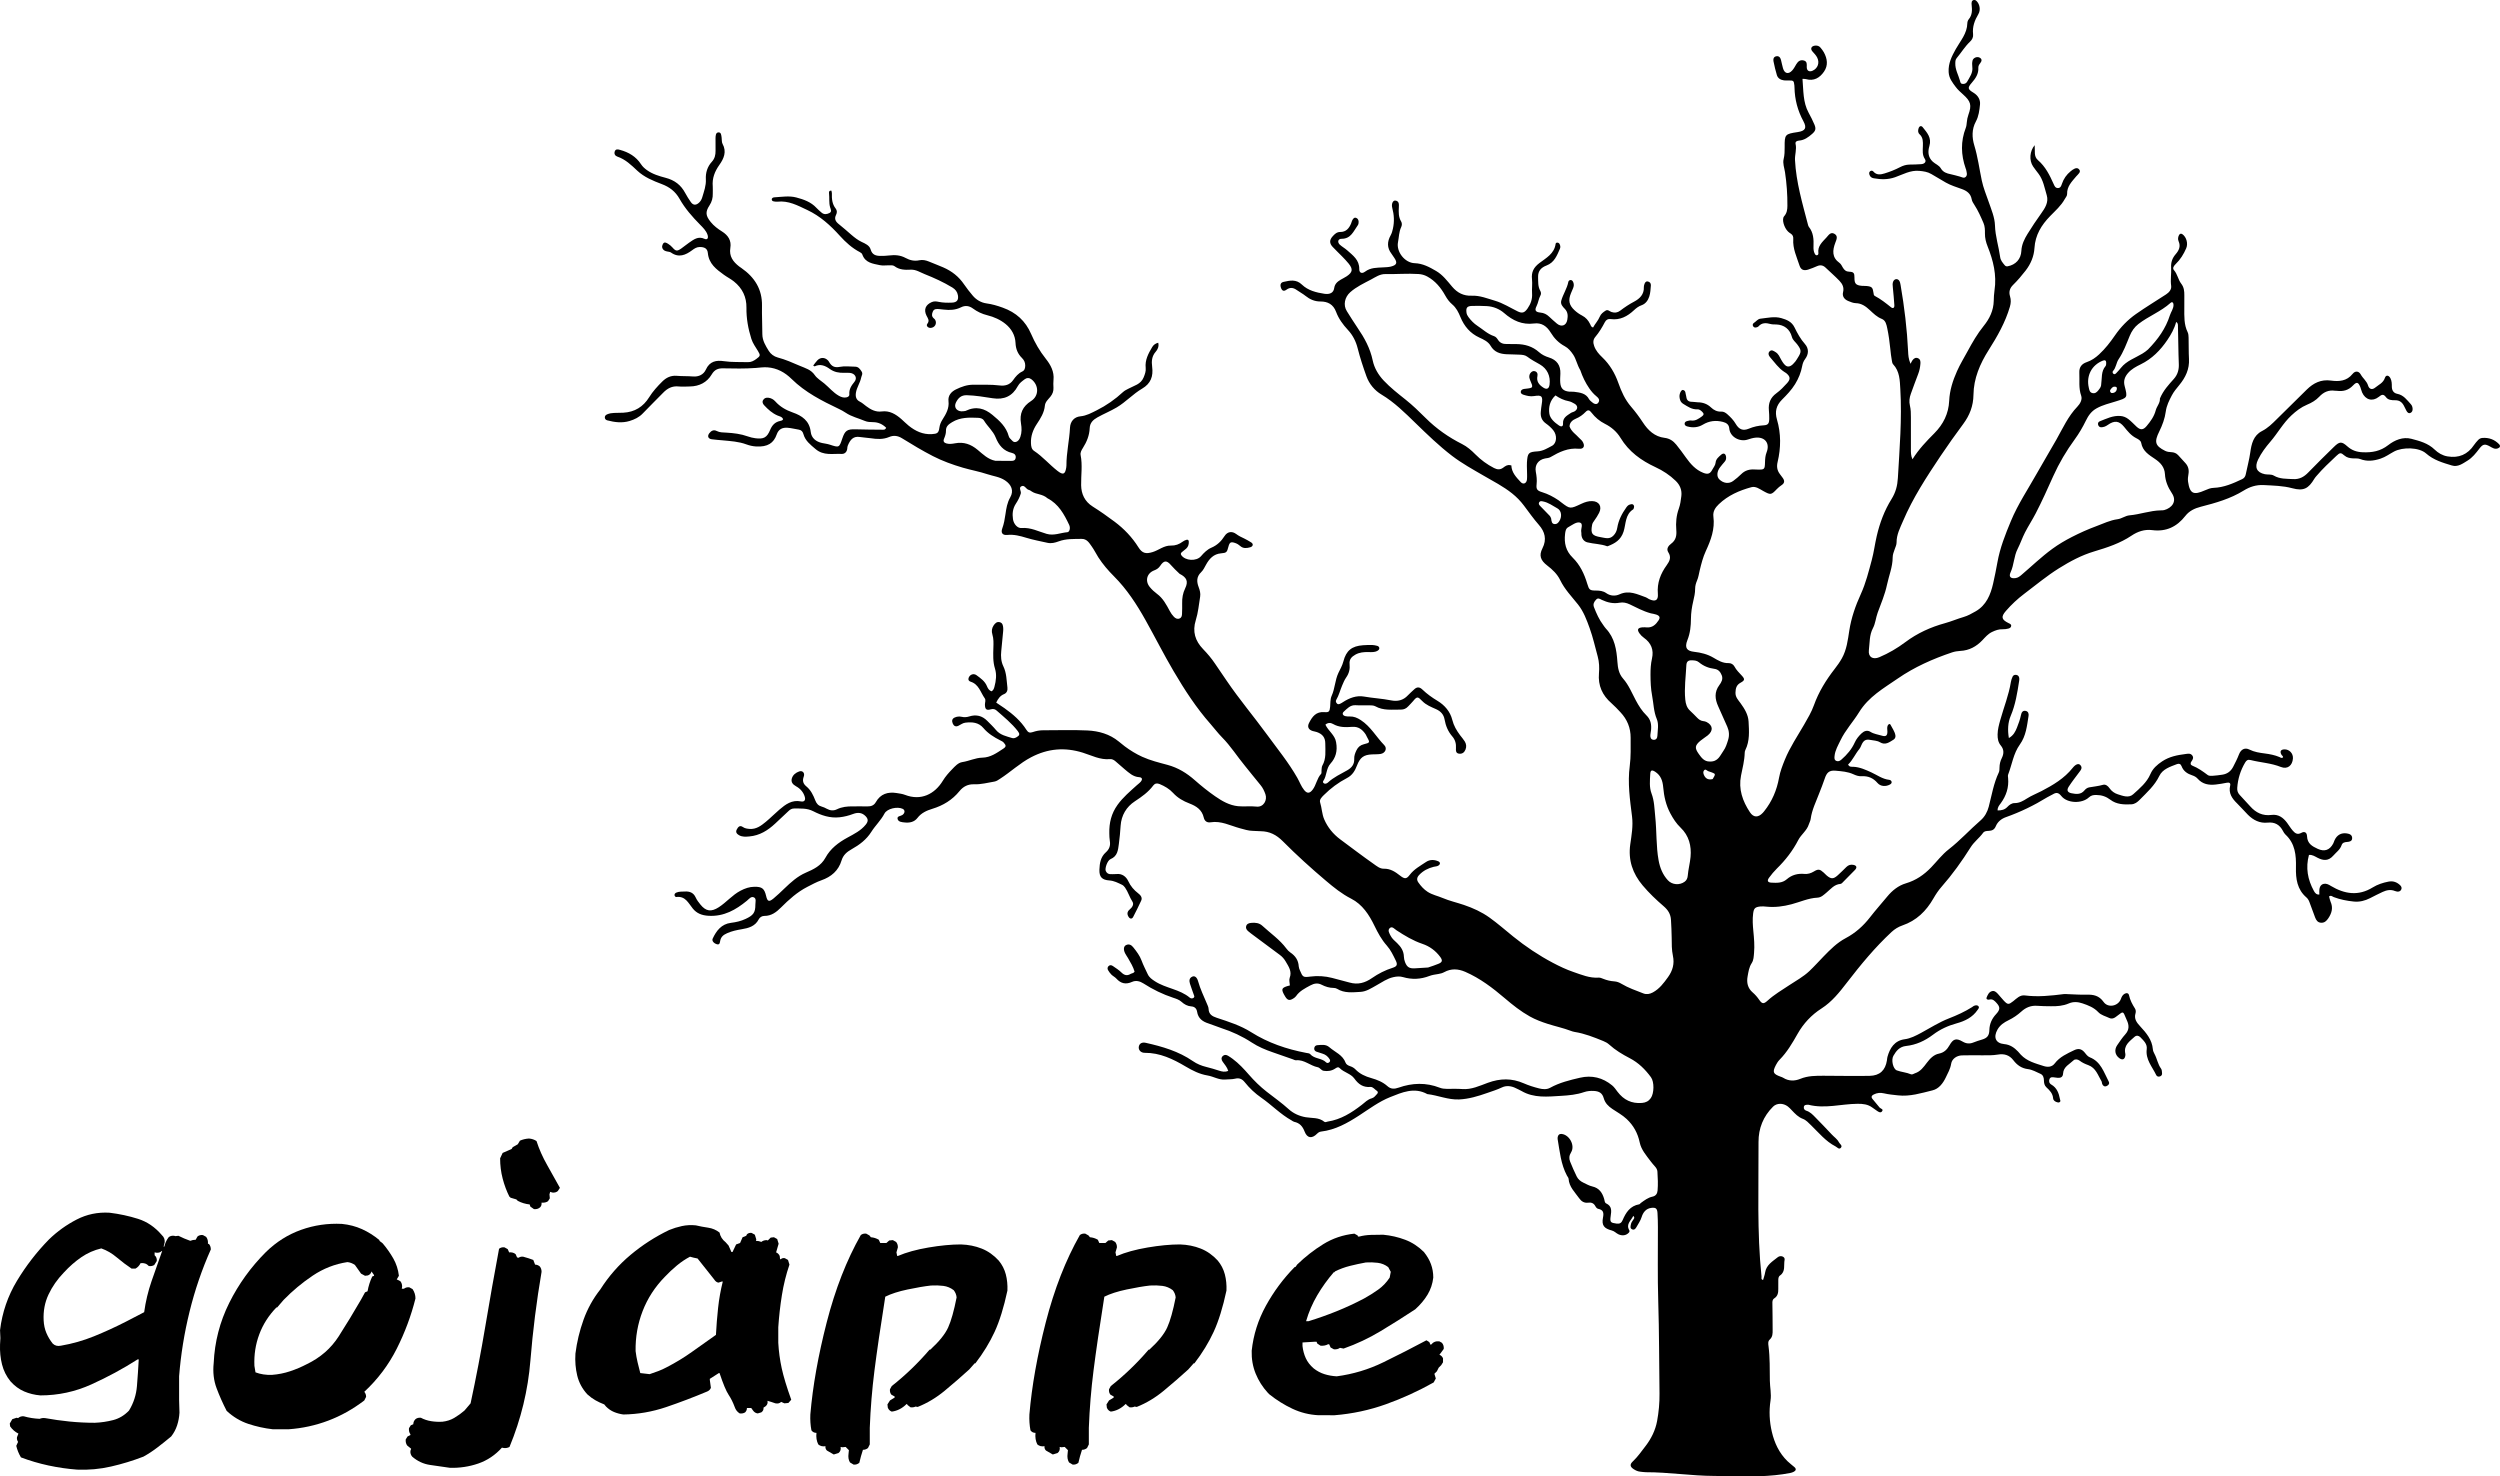
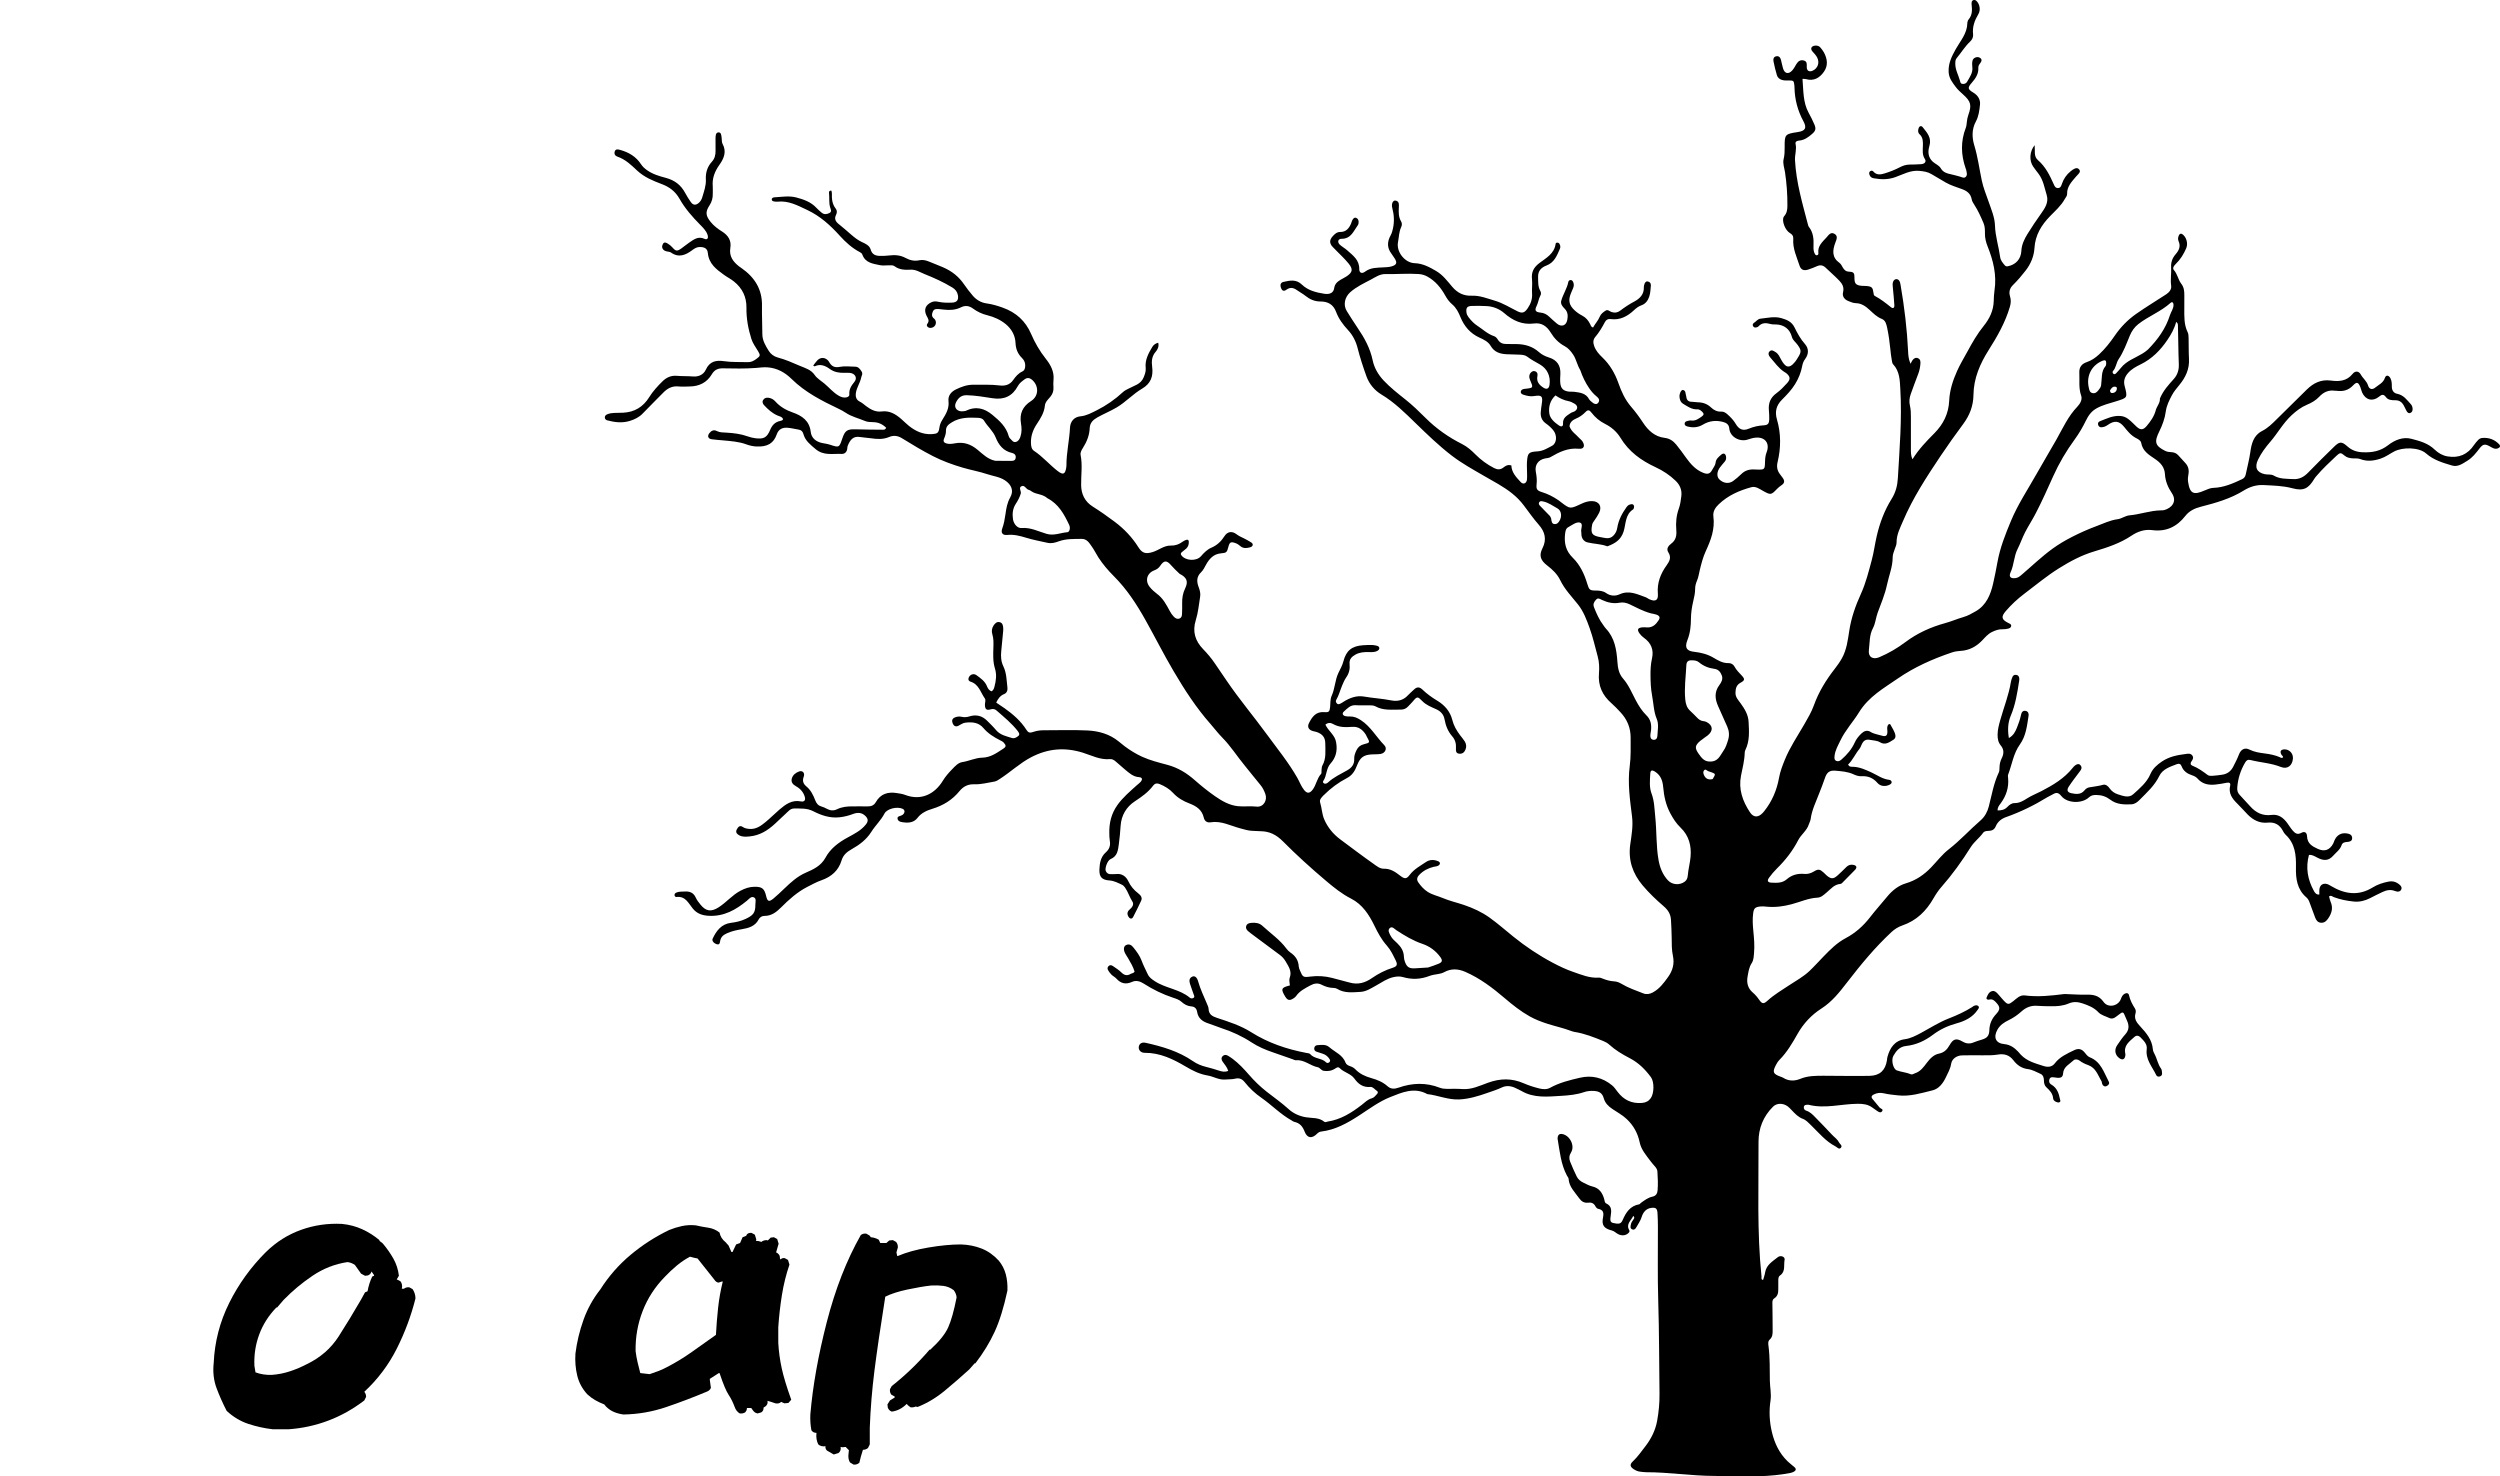
<svg xmlns="http://www.w3.org/2000/svg" version="1.1" x="0px" y="0px" width="599.895px" height="354.293px" viewBox="0 0 599.895 354.293" style="enable-background:new 0 0 599.895 354.293;" xml:space="preserve">
  <g id="レイヤー_2"> </g>
  <g id="レイヤー_3">
    <g>
      <g>
-         <path d="M18.513,352.649c-2.306-0.173-4.597-0.506-6.874-0.994c-2.277-0.491-4.482-1.139-6.613-1.946 c-0.519-0.864-0.895-1.787-1.124-2.766l0.432-0.951c-0.231-0.346-0.317-0.722-0.26-1.124l0.346-0.865 c-0.808-0.404-1.47-0.98-1.988-1.729l-0.086-0.692l0.605-1.038l1.038-0.346l0.346,0.087c0.402-0.347,0.864-0.49,1.383-0.432 c1.21,0.346,2.478,0.548,3.804,0.605c0.402-0.173,0.835-0.23,1.297-0.173c1.902,0.346,3.847,0.618,5.835,0.82 c1.988,0.201,4.02,0.303,6.095,0.303c1.498-0.058,2.968-0.275,4.409-0.649c1.44-0.374,2.709-1.137,3.804-2.29 c1.094-1.786,1.729-3.746,1.902-5.879c0.173-2.132,0.316-4.264,0.432-6.398h-0.26c-3.516,2.248-7.219,4.251-11.11,6.009 c-3.89,1.758-7.968,2.637-12.233,2.637c-1.383-0.114-2.68-0.432-3.89-0.951c-1.21-0.519-2.306-1.326-3.285-2.421 c-0.981-1.21-1.658-2.564-2.032-4.064c-0.375-1.498-0.534-3.082-0.475-4.755l0.086-1.556l-0.086-1.903 c0.519-4.264,1.872-8.213,4.063-11.844c2.19-3.631,4.755-6.946,7.694-9.943c1.959-1.901,4.163-3.486,6.614-4.755 c2.449-1.267,5.086-1.816,7.911-1.643c2.363,0.289,4.639,0.778,6.83,1.47c2.19,0.692,4.092,1.988,5.706,3.891 c0.519,0.461,0.748,1.037,0.692,1.729l-0.259,1.038h0.173c0.173-0.807,0.519-1.557,1.038-2.248 c0.346-0.288,0.778-0.403,1.297-0.346l0.346,0.086l0.692-0.086c0.922,0.462,1.872,0.864,2.853,1.21 c0.402-0.174,0.835-0.26,1.297-0.26l0.432-0.778c0.346-0.288,0.779-0.403,1.297-0.346l0.779,0.431 c0.346,0.462,0.489,1.009,0.432,1.643l0.26,0.087c0.288,0.346,0.432,0.778,0.432,1.296c-2.133,4.784-3.834,9.757-5.101,14.914 c-1.268,5.159-2.104,10.331-2.507,15.518v5.706l0.086,3.026c-0.058,1.038-0.246,2.046-0.562,3.026 c-0.317,0.979-0.793,1.872-1.426,2.681c-1.038,0.864-2.118,1.729-3.242,2.594c-1.124,0.864-2.262,1.612-3.415,2.247 c-2.537,0.979-5.131,1.772-7.781,2.377C23.988,352.518,21.28,352.763,18.513,352.649z M30.271,317.116l4.323-2.248 c0.346-2.535,0.936-5.014,1.772-7.435c0.835-2.421,1.686-4.842,2.55-7.263H38.83c-0.346,0.347-0.778,0.491-1.297,0.432 l-0.432-0.086v0.691c0.403,0.347,0.576,0.808,0.519,1.383l-0.605,0.952c-0.346,0.231-0.778,0.317-1.297,0.259 c-0.518-0.576-1.182-0.807-1.988-0.691c-0.289,0.577-0.692,1.009-1.21,1.296h-0.951c-1.21-0.807-2.392-1.699-3.545-2.679 c-1.153-0.979-2.392-1.7-3.717-2.162c-1.729,0.405-3.329,1.111-4.798,2.119c-1.47,1.009-2.868,2.234-4.193,3.674 c-1.556,1.615-2.782,3.373-3.675,5.274c-0.894,1.903-1.283,3.977-1.167,6.225c0.057,1.096,0.273,2.09,0.649,2.983 c0.374,0.895,0.878,1.744,1.513,2.55c0.519,0.519,1.181,0.692,1.989,0.519c2.708-0.461,5.345-1.21,7.91-2.248 C25.097,319.623,27.677,318.442,30.271,317.116z" />
        <path d="M65.458,342.965c-2.018-0.231-3.977-0.664-5.879-1.296c-1.902-0.635-3.631-1.671-5.187-3.113 c-0.923-1.786-1.729-3.602-2.421-5.446c-0.692-1.844-0.923-3.861-0.692-6.052c0.229-5.072,1.47-9.87,3.718-14.395 c2.248-4.524,5.187-8.602,8.818-12.234c2.478-2.421,5.287-4.193,8.43-5.317c3.141-1.125,6.411-1.599,9.813-1.427 c1.729,0.173,3.328,0.591,4.798,1.254c1.47,0.662,2.867,1.542,4.193,2.636v0.174l0.779,0.605c0.979,1.153,1.829,2.364,2.55,3.63 c0.72,1.269,1.167,2.652,1.34,4.151L95.198,307l0.864,0.432c0.288,0.346,0.432,0.778,0.432,1.297l-0.086,0.518h0.519 c0.346-0.287,0.778-0.403,1.297-0.346l0.778,0.432c0.461,0.691,0.692,1.44,0.692,2.247c-1.038,4.151-2.537,8.17-4.496,12.061 c-1.96,3.89-4.554,7.335-7.781,10.331c0.288,0.346,0.432,0.75,0.432,1.21l-0.432,0.865c-2.71,2.074-5.591,3.689-8.646,4.842 c-3.055,1.152-6.224,1.843-9.51,2.074H65.458z M73.671,327.318c3.227-1.557,5.762-3.774,7.608-6.657 c1.844-2.882,3.631-5.821,5.361-8.819l0.951-1.729l0.605-0.26c0.229-1.267,0.605-2.449,1.124-3.544l0.432-0.173v-0.174 l-0.605-0.864c-0.117,0.462-0.404,0.778-0.865,0.951l-0.692,0.087l-0.951-0.519l-1.47-2.074 c-0.577-0.403-1.182-0.634-1.815-0.692c-2.998,0.462-5.764,1.543-8.3,3.242c-2.537,1.7-4.871,3.646-7.003,5.836l-1.556,1.816 h-0.173c-1.845,1.901-3.214,4.049-4.107,6.44c-0.894,2.392-1.283,4.915-1.167,7.565l0.259,1.557 c1.21,0.461,2.536,0.662,3.977,0.605c1.498-0.116,2.939-0.403,4.322-0.865C70.991,328.586,72.344,328.009,73.671,327.318z" />
-         <path d="M107.993,352.216c-1.615-0.231-3.214-0.462-4.798-0.692c-1.585-0.231-3.011-0.893-4.28-1.988 c-0.346-0.404-0.489-0.864-0.432-1.383l0.173-0.518l-0.951-0.778c-0.288-0.404-0.403-0.895-0.346-1.47l0.432-0.691l0.692-0.347 v-0.173c-0.288-0.404-0.403-0.895-0.346-1.47l0.432-0.691l0.605-0.26c0-0.462,0.173-0.864,0.519-1.21 c0.346-0.287,0.778-0.402,1.297-0.346c0.749,0.404,1.571,0.677,2.464,0.821c0.893,0.143,1.801,0.187,2.723,0.129 c1.037-0.116,1.974-0.418,2.81-0.907c0.835-0.49,1.656-1.081,2.464-1.772c0.461-0.576,0.951-1.152,1.47-1.73 c1.325-6.167,2.507-12.348,3.545-18.544c1.037-6.195,2.131-12.377,3.285-18.544c0.346-0.287,0.778-0.403,1.297-0.346l0.778,0.432 l0.346,0.778c0.633-0.057,1.152,0.086,1.556,0.432l0.346,0.778l0.346,0.086c0.346-0.229,0.72-0.316,1.124-0.259 c0.864,0.23,1.671,0.49,2.421,0.778l0.432,1.124c0.403,0,0.778,0.144,1.124,0.432c0.288,0.346,0.432,0.778,0.432,1.296 c-1.21,7.09-2.105,14.193-2.681,21.312c-0.577,7.118-2.248,14.021-5.014,20.705c-0.404,0.23-0.865,0.316-1.383,0.26l-0.432-0.087 c-1.614,1.786-3.501,3.055-5.663,3.804C112.618,351.927,110.356,352.273,107.993,352.216z M128.137,290.142l-0.865-0.605 l-0.173-0.519c-1.037-0.114-1.988-0.402-2.853-0.864l-0.346-0.347l-1.47-0.431v-0.174h-0.173 c-0.692-1.383-1.24-2.852-1.643-4.409c-0.404-1.556-0.605-3.168-0.605-4.841l0.605-1.297l2.161-0.951l0.26-0.432l1.21-0.691 l0.519-0.865c0.633-0.288,1.354-0.461,2.161-0.518c0.692,0.057,1.297,0.259,1.816,0.605c0.633,1.96,1.483,3.876,2.55,5.749 c1.066,1.873,2.089,3.703,3.069,5.489l-0.518,0.778c-0.346,0.289-0.779,0.404-1.297,0.347l-0.519-0.174l-0.173,0.605l0.086,0.952 l-0.432,0.691c-0.404,0.289-0.923,0.404-1.556,0.346c0.057,0.462-0.058,0.836-0.346,1.125 C129.203,290.056,128.713,290.2,128.137,290.142z" />
        <path d="M149.578,339.421c-0.808-0.114-1.556-0.316-2.248-0.605c-0.692-0.288-1.326-0.72-1.902-1.297L144.996,337 c-0.75-0.287-1.456-0.619-2.118-0.994c-0.663-0.374-1.312-0.85-1.945-1.427c-1.21-1.325-2.018-2.824-2.421-4.495 c-0.404-1.671-0.549-3.429-0.432-5.274c0.346-2.766,0.994-5.474,1.945-8.126c0.951-2.651,2.291-5.072,4.02-7.263 c2.016-3.169,4.437-5.936,7.262-8.299c2.823-2.363,5.907-4.351,9.25-5.965c0.979-0.403,2.002-0.721,3.069-0.952 c1.066-0.229,2.175-0.287,3.329-0.173c0.979,0.231,1.974,0.419,2.983,0.562c1.008,0.145,1.916,0.534,2.723,1.168 c0.173,0.922,0.662,1.7,1.47,2.334l0.692,0.778l0.692,1.556h0.26l0.864-1.816l0.951-0.346l0.605-1.383l0.864-0.346l0.173-0.347 c0.288-0.287,0.662-0.402,1.124-0.346l0.778,0.432l0.346,1.124l-0.086,0.347c0.461,0,0.892,0.086,1.297,0.259 c0.346-0.287,0.778-0.432,1.297-0.432l0.259,0.087l0.692-0.692l0.778-0.086l0.778,0.432l0.346,1.124l-0.605,2.075 c0.403,0.173,0.692,0.462,0.864,0.864l0.087,0.779h0.173c0.229-0.23,0.547-0.317,0.951-0.26l0.778,0.432l0.346,1.124 c-0.808,2.364-1.413,4.813-1.816,7.348c-0.404,2.537-0.692,5.101-0.864,7.695v3.717c0.115,2.075,0.389,4.107,0.821,6.096 c0.432,1.988,1.195,4.51,2.291,7.565l-0.692,0.778l-0.951,0.086l-0.778-0.346c-0.346,0.346-0.808,0.462-1.383,0.346 c-0.635-0.229-1.269-0.431-1.902-0.605c0.114,0.519-0.03,0.952-0.432,1.297l-0.519,0.346c0.057,0.462-0.116,0.836-0.518,1.125 l-0.865,0.259c-0.462-0.056-0.836-0.287-1.124-0.691l-0.432-0.605h-1.038c0,0.404-0.145,0.749-0.432,1.038 c-0.346,0.23-0.779,0.317-1.297,0.259c-0.577-0.346-0.98-0.864-1.21-1.556c-0.404-1.094-0.895-2.075-1.47-2.939 c-0.577-0.865-1.297-2.594-2.161-5.187h-0.173l-2.162,1.383v0.259l0.26,1.903c-0.173,0.404-0.462,0.691-0.865,0.865 c-3.285,1.383-6.585,2.636-9.899,3.761C156.507,338.772,153.093,339.364,149.578,339.421z M159.952,328.096 c2.132-1.095,4.15-2.32,6.052-3.675c1.902-1.354,3.832-2.723,5.792-4.106c0.114-2.19,0.288-4.352,0.518-6.485 c0.23-2.131,0.605-4.236,1.124-6.311h-0.259l-0.778,0.259c-0.404-0.056-0.75-0.316-1.038-0.778l-3.977-5.014 c-0.635-0.114-1.24-0.259-1.816-0.431c-1.095,0.577-2.148,1.283-3.155,2.118c-1.009,0.836-1.975,1.744-2.896,2.723 c-2.364,2.421-4.136,5.16-5.317,8.213c-1.182,3.056-1.744,6.255-1.686,9.596c0.114,0.923,0.273,1.816,0.475,2.681 c0.201,0.864,0.418,1.729,0.648,2.594l2.248,0.259c0.692-0.229,1.383-0.475,2.075-0.734 C158.655,328.743,159.317,328.441,159.952,328.096z" />
        <path d="M204.822,351.438l-0.864-0.519c-0.346-0.577-0.462-1.268-0.346-2.074l0.087-0.865l-0.779-0.778l-0.778,0.087 l-0.432-0.087c0.115,0.634-0.058,1.124-0.518,1.47l-1.124,0.346l-1.643-0.951c-0.289-0.289-0.404-0.635-0.346-1.038 c-0.692,0.114-1.269-0.03-1.729-0.432c-0.404-0.808-0.549-1.729-0.432-2.766c-0.518,0-0.923-0.202-1.21-0.605 c-0.231-1.21-0.317-2.478-0.26-3.804c0.576-6.8,1.887-14.178,3.934-22.132c2.045-7.954,4.769-14.927,8.17-20.922 c0.346-0.288,0.778-0.403,1.297-0.347l0.778,0.432l0.346,0.432c0.692,0.058,1.325,0.26,1.902,0.605l0.346,0.778h1.47l0.692-0.605 l0.864-0.087l0.778,0.432c0.288,0.347,0.432,0.778,0.432,1.297l-0.346,1.21l0.173,0.864h0.173 c2.016-0.864,4.466-1.541,7.348-2.031c2.881-0.49,5.475-0.736,7.781-0.736c1.786,0.058,3.444,0.389,4.971,0.994 c1.527,0.605,2.896,1.572,4.107,2.897c0.806,0.98,1.368,2.074,1.686,3.285c0.316,1.21,0.445,2.508,0.39,3.891 c-0.865,4.035-1.889,7.335-3.07,9.899c-1.182,2.566-2.723,5.088-4.625,7.565h-0.173l-1.297,1.47 c-1.902,1.729-3.862,3.43-5.879,5.1c-2.018,1.673-4.179,2.97-6.484,3.891l-0.519-0.087c-0.346,0.174-0.749,0.231-1.21,0.174 l-0.778-0.605v-0.174h-0.173c-1.038,1.038-2.219,1.643-3.545,1.816c-0.462-0.173-0.778-0.489-0.951-0.951L212.949,337 l0.605-0.951l1.124-0.692v-0.259l-0.779-0.432c-0.289-0.347-0.404-0.778-0.346-1.297l0.432-0.778 c1.613-1.267,3.184-2.637,4.712-4.106c1.527-1.47,2.983-3.011,4.366-4.625h0.173c2.132-1.959,3.558-3.731,4.279-5.318 c0.72-1.583,1.397-3.99,2.032-7.218c-0.058-0.634-0.289-1.21-0.692-1.73c-0.75-0.576-1.586-0.921-2.507-1.038 c-0.923-0.114-1.902-0.143-2.94-0.086c-1.556,0.173-3.43,0.491-5.62,0.951c-2.191,0.462-3.977,1.038-5.36,1.729 c-1.154,7.263-2.018,13.172-2.594,17.724c-0.577,4.553-0.951,9.135-1.124,13.746v3.977l-0.432,0.865 c-0.346,0.287-0.75,0.432-1.21,0.432c-0.346,1.037-0.635,2.074-0.865,3.112C205.801,351.352,205.341,351.495,204.822,351.438z" />
-         <path d="M257.387,351.438l-0.865-0.519c-0.346-0.577-0.462-1.268-0.346-2.074l0.086-0.865l-0.778-0.778l-0.778,0.087 l-0.432-0.087c0.116,0.634-0.058,1.124-0.518,1.47l-1.125,0.346l-1.642-0.951c-0.289-0.289-0.404-0.635-0.347-1.038 c-0.691,0.114-1.268-0.03-1.729-0.432c-0.404-0.808-0.548-1.729-0.432-2.766c-0.518,0-0.922-0.202-1.21-0.605 c-0.231-1.21-0.317-2.478-0.259-3.804c0.576-6.8,1.887-14.178,3.933-22.132c2.045-7.954,4.769-14.927,8.17-20.922 c0.346-0.288,0.778-0.403,1.296-0.347l0.779,0.432l0.346,0.432c0.691,0.058,1.325,0.26,1.901,0.605l0.347,0.778h1.469 l0.692-0.605l0.864-0.087l0.779,0.432c0.287,0.347,0.431,0.778,0.431,1.297l-0.346,1.21l0.173,0.864h0.173 c2.017-0.864,4.466-1.541,7.349-2.031c2.881-0.49,5.474-0.736,7.781-0.736c1.785,0.058,3.443,0.389,4.971,0.994 c1.526,0.605,2.896,1.572,4.106,2.897c0.807,0.98,1.368,2.074,1.686,3.285c0.316,1.21,0.445,2.508,0.389,3.891 c-0.865,4.035-1.889,7.335-3.07,9.899c-1.182,2.566-2.723,5.088-4.625,7.565h-0.173l-1.296,1.47 c-1.903,1.729-3.862,3.43-5.879,5.1c-2.018,1.673-4.179,2.97-6.483,3.891l-0.519-0.087c-0.346,0.174-0.749,0.231-1.21,0.174 l-0.778-0.605v-0.174h-0.173c-1.038,1.038-2.219,1.643-3.544,1.816c-0.462-0.173-0.778-0.489-0.951-0.951L265.513,337 l0.605-0.951l1.124-0.692v-0.259l-0.778-0.432c-0.289-0.347-0.404-0.778-0.346-1.297l0.432-0.778 c1.612-1.267,3.184-2.637,4.711-4.106c1.526-1.47,2.983-3.011,4.366-4.625h0.173c2.133-1.959,3.558-3.731,4.28-5.318 c0.72-1.583,1.397-3.99,2.032-7.218c-0.058-0.634-0.289-1.21-0.692-1.73c-0.749-0.576-1.586-0.921-2.507-1.038 c-0.923-0.114-1.903-0.143-2.939-0.086c-1.557,0.173-3.43,0.491-5.62,0.951c-2.192,0.462-3.977,1.038-5.36,1.729 c-1.154,7.263-2.019,13.172-2.594,17.724c-0.578,4.553-0.952,9.135-1.125,13.746v3.977l-0.432,0.865 c-0.346,0.287-0.749,0.432-1.21,0.432c-0.346,1.037-0.635,2.074-0.864,3.112C258.366,351.352,257.905,351.495,257.387,351.438z" />
-         <path d="M316.349,339.594c-2.192-0.114-4.266-0.634-6.225-1.556c-1.961-0.921-3.804-2.075-5.534-3.458l-0.346-0.346 c-1.269-1.383-2.248-2.924-2.939-4.625c-0.692-1.699-1.009-3.53-0.951-5.489c0.402-3.804,1.541-7.406,3.415-10.807 c1.872-3.4,4.163-6.485,6.872-9.251l0.26-0.087l0.346-0.518c1.959-1.901,4.064-3.544,6.312-4.928 c2.247-1.383,4.725-2.218,7.434-2.508l0.778,0.432l0.087,0.26h0.346c0.865-0.23,1.786-0.359,2.766-0.389 c0.979-0.029,1.959-0.043,2.94-0.043c1.843,0.173,3.601,0.577,5.273,1.21c1.671,0.635,3.169,1.614,4.496,2.939 c0.748,0.923,1.31,1.889,1.685,2.897c0.374,1.009,0.562,2.089,0.562,3.241c-0.173,1.5-0.635,2.868-1.383,4.107 c-0.749,1.24-1.729,2.407-2.939,3.501c-2.709,1.787-5.477,3.532-8.299,5.231c-2.825,1.701-5.792,3.099-8.905,4.193l-0.864-0.173 c-0.404,0.289-0.895,0.404-1.47,0.346l-0.778-0.432l-0.346-0.778h-0.26c-0.518,0.289-1.124,0.404-1.816,0.347l-0.778-0.519 l-0.173-0.432h-0.432l-2.939,0.174v0.864c0.114,1.038,0.374,2.003,0.778,2.897c0.403,0.894,1.038,1.715,1.901,2.463 c0.807,0.635,1.671,1.096,2.594,1.383c0.921,0.289,1.903,0.462,2.94,0.519c3.919-0.519,7.65-1.643,11.195-3.372 c3.545-1.73,6.988-3.487,10.332-5.274l0.691,0.432l0.26,0.605h0.173c0.518-0.634,1.181-0.893,1.988-0.778l0.605,0.346 c0.346,0.404,0.489,0.895,0.432,1.47l-0.692,0.951l-0.346,0.432c0.403,0.173,0.692,0.462,0.865,0.864v0.952l-0.432,0.691 l-0.605,0.605l-0.432,0.865l-0.605,0.605l0.346,1.124l-0.518,0.951c-3.69,2.075-7.508,3.819-11.456,5.231 c-3.948,1.413-8.054,2.292-12.319,2.637H316.349z M327.328,311.582c1.152-0.633,2.276-1.34,3.372-2.118 c1.094-0.778,2.017-1.742,2.766-2.897l0.26-1.383l-0.605-1.124c-0.75-0.576-1.587-0.921-2.508-1.038 c-0.922-0.114-1.874-0.143-2.853-0.086c-1.268,0.231-2.536,0.505-3.804,0.82c-1.268,0.318-2.478,0.765-3.63,1.341l-0.087,0.173 h-0.173c-1.5,1.729-2.825,3.574-3.977,5.533c-1.154,1.96-2.047,4.035-2.681,6.225h0.605c2.248-0.691,4.481-1.483,6.701-2.377 C322.932,313.759,325.136,312.737,327.328,311.582z" />
      </g>
      <path d="M488.244,34.826c-1.202,1.431-1.383,3.63-0.391,5.11c0.406,0.605,0.869,1.173,1.307,1.756 c1.149,1.531,1.442,3.4,1.974,5.162c0.511,1.691-0.454,3.132-1.338,4.369c-1.144,1.602-2.248,3.239-3.272,4.905 c-0.74,1.205-1.414,2.543-1.482,4.071c-0.087,1.974-1.371,3.352-3.288,3.702c-0.33,0.06-0.544-0.055-0.731-0.284 c-0.465-0.567-0.959-1.122-1.063-1.89c-0.346-2.554-1.171-5.004-1.25-7.641c-0.057-1.912-0.875-3.807-1.519-5.671 c-0.583-1.687-1.274-3.331-1.647-5.111c-0.586-2.799-0.953-5.639-1.791-8.402c-0.563-1.858-0.65-3.866,0.379-5.754 c0.678-1.243,0.851-2.699,0.988-4.076c0.113-1.127-0.47-2.16-1.545-2.809c-1.421-0.857-1.495-1.18-0.425-2.408 c0.914-1.049,1.652-2.125,1.568-3.596c-0.023-0.407,0.18-0.752,0.436-1.072c0.408-0.51,0.537-1.041-0.179-1.384 c-0.612-0.293-1.496,0.089-1.65,0.739c-0.114,0.482-0.12,1.015-0.053,1.509c0.191,1.423-0.632,2.472-1.26,3.588 c-0.239,0.425-0.701,0.568-1.181,0.48c-0.409-0.075-0.439-0.447-0.53-0.776c-0.386-1.394-1.169-2.674-1.11-4.199 c0.018-0.464,0.022-0.833,0.353-1.228c1.081-1.29,1.952-2.755,3.184-3.92c0.535-0.506,0.807-1.089,0.726-1.806 c-0.199-1.768,0.379-3.305,1.267-4.794c0.607-1.018,0.33-2.457-0.493-3.205c-0.371-0.337-0.947-0.227-1.091,0.246 c-0.078,0.254-0.051,0.553-0.02,0.826c0.139,1.203,0.133,2.358-0.706,3.368c-0.202,0.243-0.329,0.623-0.335,0.943 c-0.046,2.468-1.658,4.22-2.77,6.204c-0.958,1.71-1.829,3.405-1.715,5.516c0.082,1.511,0.91,2.506,1.698,3.57 c0.497,0.671,1.143,1.243,1.77,1.805c1.859,1.669,2.103,2.552,1.271,4.872c-0.211,0.588-0.328,1.192-0.383,1.815 c-0.039,0.445-0.084,0.91-0.243,1.321c-1.253,3.241-1.168,6.477-0.034,9.722c0.037,0.106,0.096,0.208,0.115,0.318 c0.104,0.599,0.409,1.276-0.121,1.753c-0.419,0.377-0.965,0.008-1.444-0.113c-0.71-0.179-1.411-0.403-2.127-0.547 c-0.967-0.194-1.836-0.477-2.38-1.41c-0.437-0.751-1.312-1.029-1.936-1.604c-1.201-1.108-1.182-2.491-0.809-3.745 c0.596-2.003-0.56-3.21-1.596-4.519c-0.359-0.455-0.822-0.293-0.999,0.277c-0.158,0.509-0.182,1.026,0.247,1.417 c0.86,0.785,0.815,1.808,0.788,2.827c-0.028,1.063-0.183,2.103,0.477,3.104c0.402,0.609,0.003,1.151-0.844,1.234 c-0.952,0.093-1.915,0.073-2.873,0.103c-0.798,0.025-1.51,0.239-2.242,0.621c-1.185,0.618-2.448,1.118-3.727,1.507 c-0.894,0.272-1.894,0.458-2.661-0.446c-0.193-0.227-0.491-0.3-0.76-0.106c-0.332,0.24-0.289,0.58-0.171,0.914 c0.167,0.476,0.536,0.713,1.009,0.795c1.725,0.299,3.358,0.368,5.126-0.253c1.861-0.653,3.667-1.726,5.795-1.525 c1.025,0.097,1.99,0.222,2.902,0.764c1.159,0.689,2.317,1.386,3.486,2.05c1.203,0.683,2.568,1.088,3.879,1.567 c1.186,0.433,2.078,1.099,2.314,2.426c0.09,0.509,0.371,0.933,0.651,1.363c0.892,1.371,1.547,2.863,2.189,4.362 c0.346,0.806,0.348,1.652,0.34,2.496c-0.01,1.089,0.237,2.086,0.646,3.11c1.349,3.373,2.211,6.844,1.652,10.533 c-0.126,0.833-0.167,1.684-0.186,2.528c-0.05,2.305-1.011,4.288-2.401,5.998c-1.537,1.89-2.729,3.986-3.872,6.09 c-0.854,1.572-1.793,3.107-2.531,4.758c-1.023,2.29-1.773,4.633-1.885,7.121c-0.139,3.106-1.436,5.659-3.551,7.789 c-1.904,1.916-3.77,3.844-5.26,6.255c-0.396-0.859-0.375-1.64-0.376-2.415c-0.003-2.539-0.002-5.079-0.001-7.618 c0-0.959-0.006-1.91-0.236-2.858c-0.23-0.95-0.12-1.903,0.223-2.828c0.59-1.585,1.143-3.185,1.761-4.759 c0.315-0.802,0.47-1.618,0.535-2.467c0.042-0.542-0.016-1.047-0.558-1.297c-0.546-0.253-0.987,0.001-1.322,0.443 c-0.136,0.179-0.225,0.393-0.5,0.887c-0.501-1.224-0.533-2.095-0.574-2.957c-0.254-5.358-0.893-10.673-1.807-15.956 c-0.057-0.329-0.124-0.68-0.287-0.963c-0.363-0.631-1.153-0.576-1.469,0.088c-0.228,0.478-0.151,0.985-0.099,1.496 c0.141,1.402,0.267,2.807,0.36,4.213c0.044,0.66-0.315,0.898-0.806,0.505c-1.235-0.987-2.466-1.971-3.874-2.707 c-0.278-0.145-0.28-0.424-0.321-0.719c-0.181-1.323-0.394-1.53-1.613-1.667c-0.391-0.044-0.79-0.009-1.183-0.045 c-1.446-0.132-1.798-0.53-1.777-1.978c0.015-1.041-0.173-1.376-1.207-1.405c-0.817-0.023-1.23-0.39-1.59-1.012 c-0.225-0.389-0.437-0.847-0.784-1.095c-1.866-1.331-1.703-3.028-1.004-4.873c0.276-0.729,0.703-1.588-0.214-2.116 c-0.927-0.533-1.398,0.311-1.927,0.888c-0.987,1.077-2.155,2.046-1.93,3.751c0.029,0.218-0.074,0.468-0.345,0.504 c-0.248,0.033-0.393-0.134-0.51-0.348c-0.313-0.57-0.34-1.185-0.315-1.81c0.068-1.661-0.014-3.282-1.119-4.664 c-0.101-0.127-0.154-0.303-0.196-0.465c-1.332-5.127-2.855-10.213-3.126-15.558c-0.066-1.299,0.442-2.558,0.139-3.871 c-0.136-0.589,0.394-0.765,0.86-0.803c1.26-0.104,2.198-0.806,3.101-1.59c0.82-0.712,0.994-1.203,0.573-2.229 c-0.406-0.989-0.905-1.944-1.415-2.886c-1.372-2.531-1.214-5.303-1.46-8.107c0.367,0.025,0.595,0.001,0.799,0.06 c1.928,0.55,3.332-0.293,4.365-1.79c1.035-1.501,0.802-3.102-0.033-4.635c-0.214-0.393-0.506-0.746-0.785-1.099 c-0.345-0.436-0.819-0.575-1.36-0.507c-0.871,0.109-1.169,0.754-0.583,1.412c0.414,0.465,0.853,0.902,1.131,1.461 c0.616,1.24,0.154,2.562-1.078,3.134c-0.828,0.384-1.45,0.029-1.436-0.896c0.01-0.646,0.116-1.304-0.663-1.535 c-0.82-0.243-1.405,0.148-1.826,0.855c-0.316,0.532-0.604,1.102-1.019,1.55c-0.905,0.977-1.826,0.725-2.195-0.564 c-0.186-0.65-0.31-1.317-0.474-1.973c-0.156-0.626-0.531-1.046-1.207-0.873c-0.609,0.156-0.696,0.712-0.583,1.239 c0.236,1.101,0.467,2.209,0.807,3.279c0.24,0.756,0.902,1.138,1.677,1.244c0.388,0.053,0.788,0.024,1.182,0.024 c1.137-0.001,1.203,0.055,1.336,1.187c0.02,0.168,0.025,0.338,0.028,0.507c0.054,2.873,0.764,5.56,2.14,8.096 c0.88,1.621,0.462,2.323-1.377,2.597c-3.047,0.455-3.145,0.564-3.124,3.601c0.006,0.959-0.005,1.902-0.241,2.852 c-0.266,1.069,0.168,2.121,0.326,3.175c0.401,2.678,0.594,5.37,0.574,8.074c-0.007,0.89-0.115,1.741-0.79,2.501 c-0.621,0.699-0.016,2.732,0.94,3.665c0.2,0.195,0.437,0.358,0.673,0.51c0.484,0.311,0.621,0.745,0.583,1.304 c-0.155,2.275,0.832,4.294,1.51,6.372c0.325,0.996,1.003,1.262,2.028,0.955c0.753-0.226,1.48-0.547,2.207-0.854 c0.764-0.323,1.412-0.201,2.012,0.374c1.098,1.054,2.259,2.046,3.31,3.144c0.706,0.737,1.171,1.578,0.882,2.75 c-0.242,0.982,0.299,1.731,1.263,2.121c0.572,0.231,1.182,0.493,1.78,0.506c1.425,0.031,2.432,0.793,3.394,1.686 c0.867,0.805,1.696,1.632,2.842,2.084c0.958,0.378,1.142,1.397,1.321,2.239c0.351,1.65,0.571,3.334,0.744,5.014 c0.093,0.899,0.184,1.794,0.353,2.68c0.062,0.327,0.095,0.729,0.301,0.947c1.615,1.717,1.618,3.881,1.742,6.018 c0.415,7.116-0.176,14.201-0.588,21.295c-0.107,1.846-0.522,3.446-1.528,5.057c-1.694,2.714-2.811,5.711-3.544,8.864 c-0.447,1.922-0.689,3.896-1.197,5.773c-0.741,2.739-1.417,5.512-2.618,8.143c-1.274,2.792-2.294,5.681-2.775,8.8 c-0.342,2.221-0.616,4.569-1.78,6.642c-0.502,0.893-1.083,1.707-1.702,2.504c-2.082,2.678-3.846,5.515-5.002,8.742 c-0.582,1.625-1.484,3.149-2.353,4.654c-1.599,2.768-3.403,5.425-4.615,8.397c-0.57,1.399-1.129,2.841-1.394,4.317 c-0.539,3.005-1.678,5.693-3.578,8.069c-0.105,0.132-0.216,0.261-0.331,0.384c-1.096,1.166-2.215,1.161-3.081-0.147 c-1.761-2.658-2.783-5.538-2.139-8.786c0.361-1.824,0.844-3.626,0.886-5.501c0.005-0.22,0.06-0.457,0.157-0.654 c1.075-2.18,0.893-4.52,0.77-6.818c-0.089-1.663-0.966-3.083-1.934-4.416c-0.556-0.766-1.244-1.444-1.208-2.526 c0.034-1.019,0.21-1.835,1.23-2.386c1.026-0.555,1.043-0.871,0.315-1.665c-0.648-0.706-1.343-1.359-1.797-2.226 c-0.286-0.547-0.868-0.825-1.413-0.808c-1.392,0.044-2.519-0.644-3.607-1.289c-1.458-0.863-3.034-1.24-4.645-1.423 c-1.643-0.186-2.403-0.844-1.609-2.833c0.678-1.7,0.825-3.372,0.841-5.114c0.013-1.42,0.222-2.807,0.546-4.182 c0.233-0.989,0.463-1.978,0.459-3.003c-0.002-0.69,0.187-1.339,0.456-1.965c0.337-0.784,0.443-1.622,0.641-2.44 c0.38-1.574,0.785-3.178,1.462-4.638c1.224-2.641,2.211-5.296,1.822-8.262c-0.169-1.286,0.491-2.201,1.301-2.98 c2.197-2.113,4.922-3.298,7.813-4.085c1.048-0.285,1.962,0.427,2.831,0.907c1.772,0.978,1.913,0.988,3.264-0.438 c0.345-0.364,0.744-0.692,1.163-0.968c0.742-0.489,0.75-1.055,0.275-1.716c-0.231-0.321-0.469-0.635-0.707-0.95 c-0.655-0.869-0.79-1.796-0.533-2.871c0.812-3.401,0.834-6.827-0.15-10.189c-0.554-1.895-0.176-3.392,1.198-4.77 c1.147-1.15,2.273-2.312,3.147-3.731c0.848-1.376,1.421-2.806,1.712-4.369c0.115-0.621,0.318-1.157,0.711-1.679 c0.864-1.148,0.902-2.502-0.047-3.569c-1.068-1.201-1.827-2.591-2.502-3.984c-0.693-1.428-1.918-1.874-3.168-2.238 c-1.652-0.481-3.364-0.046-5.04,0.134c-0.624,0.067-1.019,0.674-1.538,1.005c-0.244,0.155-0.375,0.43-0.232,0.734 c0.173,0.366,0.485,0.444,0.848,0.34c0.16-0.046,0.351-0.099,0.452-0.214c0.835-0.96,1.846-0.882,2.937-0.585 c0.425,0.116,0.893,0.085,1.342,0.102c1.888,0.07,3.263,1.1,3.76,2.981c0.207,0.785,0.824,1.192,1.254,1.765 c1.054,1.407,1.094,1.803,0.126,3.305c-0.183,0.284-0.348,0.583-0.557,0.847c-1.625,2.052-2.49,1.154-3.381-0.42 c-0.39-0.689-0.634-1.406-1.365-1.847c-0.454-0.274-0.908-0.632-1.371-0.231c-0.544,0.471-0.264,1.101,0.098,1.507 c1.078,1.208,1.985,2.592,3.387,3.486c0.143,0.091,0.298,0.165,0.428,0.271c0.997,0.813,1.104,1.442,0.235,2.408 c-0.788,0.875-1.623,1.745-2.571,2.433c-1.444,1.048-1.96,2.396-1.802,4.104c0.062,0.673,0.091,1.353,0.083,2.029 c-0.014,1.115-0.273,1.508-1.331,1.564c-1.257,0.066-2.415,0.324-3.585,0.81c-1.394,0.579-2.351,0.179-3.128-1.159 c-0.523-0.9-1.224-1.607-1.981-2.286c-0.434-0.389-0.914-0.695-1.509-0.661c-0.98,0.056-1.778-0.366-2.437-0.992 c-0.914-0.868-1.97-1.227-3.195-1.24c-0.449-0.005-0.898-0.123-1.346-0.117c-0.81,0.012-1.284-0.326-1.38-1.148 c-0.013-0.112-0.03-0.226-0.067-0.332c-0.175-0.501-0.02-1.219-0.756-1.366c-0.396-0.079-0.894,0.898-0.816,1.687 c0.066,0.667,0.229,1.252,0.933,1.676c1.065,0.641,2.046,1.364,3.383,1.29c0.466-0.026,0.834,0.299,1.162,0.625 c0.415,0.411,0.395,0.715-0.111,1.076c-0.789,0.563-1.542,1.13-2.601,0.976c-0.267-0.039-0.56,0.048-0.833,0.11 c-0.341,0.077-0.679,0.228-0.708,0.621c-0.03,0.399,0.285,0.596,0.621,0.69c1.299,0.363,2.602,0.272,3.738-0.413 c1.547-0.933,3.114-1.102,4.831-0.669c0.874,0.22,1.446,0.656,1.522,1.559c0.175,2.083,2.546,3.306,4.422,2.68 c0.586-0.195,1.191-0.381,1.801-0.451c2.347-0.266,3.594,1.341,2.736,3.517c-0.298,0.756-0.358,1.527-0.379,2.32 c-0.048,1.82-0.099,1.859-1.976,1.811c-0.169-0.004-0.338-0.009-0.507-0.02c-1.239-0.084-2.326,0.216-3.237,1.128 c-0.595,0.595-1.253,1.137-1.931,1.636c-1.034,0.76-2.385,0.562-3.354-0.429c-0.645-0.66-0.547-1.899,0.238-2.887 c0.349-0.44,0.695-0.884,1.073-1.298c0.338-0.37,0.413-0.789,0.336-1.254c-0.121-0.729-0.614-0.928-1.18-0.427 c-0.585,0.517-1.238,1.022-1.32,1.894c-0.062,0.655-0.507,1.125-0.787,1.669c-0.527,1.026-1.103,1.203-2.2,0.763 c-1.804-0.723-3.021-2.107-4.118-3.637c-0.754-1.052-1.508-2.108-2.329-3.108c-0.723-0.88-1.57-1.494-2.825-1.641 c-2.347-0.275-3.953-1.795-5.192-3.693c-0.865-1.325-1.812-2.59-2.835-3.781c-1.459-1.699-2.32-3.626-3.064-5.73 c-0.799-2.259-2.032-4.389-3.828-6.096c-0.818-0.778-1.555-1.604-1.952-2.708c-0.295-0.819-0.301-1.536,0.27-2.214 c0.911-1.082,1.636-2.288,2.286-3.535c0.308-0.591,0.771-0.821,1.379-0.74c2.266,0.302,4.027-0.644,5.619-2.137 c0.522-0.49,1.099-0.936,1.823-1.189c0.966-0.338,1.541-1.182,1.837-2.089c0.275-0.841,0.308-1.769,0.382-2.665 c0.042-0.505-0.271-0.883-0.776-0.951c-0.484-0.065-0.668,0.34-0.795,0.724c-0.07,0.211-0.124,0.443-0.114,0.663 c0.076,1.718-1.002,2.758-2.309,3.447c-1.203,0.634-2.307,1.371-3.374,2.186c-0.643,0.491-1.328,0.563-2.076,0.318 c-0.461-0.151-0.876-0.674-1.403-0.339c-0.566,0.361-1.135,0.774-1.402,1.428c-0.406,0.992-1.15,1.745-1.625,2.64 c-0.51-0.166-0.558-0.54-0.702-0.833c-0.435-0.883-1.025-1.583-1.931-2.047c-0.644-0.33-1.259-0.764-1.791-1.256 c-1.355-1.254-1.572-2.407-0.873-4.11c0.171-0.417,0.366-0.825,0.528-1.246c0.166-0.431,0.218-0.879,0.041-1.322 c-0.105-0.263-0.247-0.533-0.552-0.582c-0.32-0.052-0.599,0.168-0.649,0.431c-0.305,1.614-1.278,2.971-1.703,4.531 c-0.225,0.827,0.361,1.444,0.835,1.923c0.802,0.812,0.778,1.739,0.615,2.673c-0.242,1.386-1.419,1.783-2.484,0.893 c-0.649-0.542-1.277-1.109-1.892-1.689c-0.594-0.56-1.24-0.883-2.089-0.962c-1.168-0.108-1.42-0.549-0.905-1.556 c0.418-0.817,0.479-1.741,0.922-2.536c0.21-0.376,0.164-0.773-0.04-1.134c-0.587-1.039-0.481-2.169-0.517-3.298 c-0.048-1.485,0.773-2.298,2.008-2.765c1.901-0.719,2.531-2.415,3.242-4.052c0.156-0.358,0.09-0.782-0.117-1.145 c-0.223-0.39-0.87-0.408-0.926,0.006c-0.324,2.377-2.292,3.385-3.897,4.604c-1.369,1.04-1.965,2.18-1.772,3.878 c0.126,1.113-0.061,2.258,0.017,3.38c0.095,1.369-0.308,2.526-1.078,3.632c-0.725,1.041-1.291,1.237-2.394,0.694 c-1.797-0.883-3.532-1.99-5.427-2.546c-1.809-0.531-3.633-1.29-5.581-1.208c-1.965,0.082-3.449-0.69-4.705-2.171 c-1.16-1.369-2.243-2.833-3.849-3.767c-1.605-0.933-3.199-1.803-5.138-1.864c-2.358-0.074-4.451-2.735-3.999-5.04 c0.238-1.211,0.217-2.476,0.769-3.628c0.197-0.411,0.225-0.938-0.007-1.32c-0.657-1.087-0.621-2.247-0.56-3.441 c0.034-0.659,0.099-1.463-0.817-1.596c-0.596-0.087-1.023,0.775-0.763,1.75c0.445,1.673,0.534,3.325,0.153,5.017 c-0.125,0.554-0.26,1.074-0.543,1.581c-0.835,1.494-0.9,2.983,0.203,4.408c0.241,0.312,0.442,0.654,0.666,0.979 c0.814,1.183,0.618,1.748-0.81,2.103c-0.594,0.147-1.226,0.156-1.843,0.193c-1.511,0.09-3.016,0.021-4.358,1.03 c-0.774,0.581-1.403,0.266-1.388-0.628c0.039-2.191-1.526-3.273-2.897-4.499c-0.543-0.486-1.202-0.843-1.746-1.329 c-0.669-0.598-0.479-1.439,0.386-1.433c2.297,0.015,2.886-1.862,3.915-3.266c0.152-0.208,0.201-0.537,0.193-0.806 c-0.013-0.406-0.185-0.8-0.593-0.949c-0.477-0.174-0.721,0.208-0.918,0.544c-0.14,0.238-0.183,0.53-0.291,0.789 c-0.485,1.168-1.212,2.06-2.603,2.051c-0.841-0.006-1.346,0.502-1.838,1.051c-0.78,0.873-0.793,1.664,0.003,2.522 c0.727,0.783,1.514,1.508,2.258,2.276c0.548,0.566,1.1,1.131,1.592,1.744c1.071,1.336,0.957,2.062-0.457,3.028 c-0.462,0.316-0.983,0.544-1.464,0.835c-0.781,0.473-1.405,0.977-1.56,2.04c-0.16,1.103-1.042,1.538-2.353,1.336 c-1.965-0.302-3.927-0.792-5.389-2.202c-1.386-1.336-2.872-0.994-4.405-0.653c-0.713,0.159-0.887,0.71-0.599,1.477 c0.26,0.694,0.686,0.849,1.299,0.398c0.85-0.626,1.642-0.516,2.48,0.086c0.679,0.487,1.424,0.863,2.09,1.399 c1.012,0.815,2.174,1.346,3.563,1.342c1.765-0.005,3.093,0.665,3.776,2.497c0.609,1.634,1.639,3.046,2.849,4.344 c1.149,1.233,1.904,2.704,2.328,4.395c0.572,2.275,1.315,4.514,2.107,6.724c0.666,1.858,1.979,3.398,3.601,4.369 c3.095,1.854,5.603,4.354,8.141,6.816c2.833,2.749,5.665,5.499,8.797,7.895c2.364,1.808,4.989,3.25,7.564,4.747 c2.327,1.353,4.73,2.574,6.851,4.272c1.07,0.856,2.003,1.81,2.819,2.895c1.184,1.574,2.313,3.182,3.619,4.672 c1.416,1.616,1.934,3.457,0.837,5.606c-0.881,1.724-0.455,2.891,1.14,4.115c1.267,0.972,2.423,2.067,3.116,3.503 c1.072,2.222,2.774,3.961,4.275,5.85c1.359,1.709,2.087,3.719,2.805,5.704c0.799,2.208,1.306,4.522,1.931,6.793 c0.364,1.323,0.409,2.697,0.296,4.034c-0.25,2.951,0.815,5.27,3.007,7.176c0.764,0.664,1.454,1.418,2.15,2.157 c1.617,1.715,2.454,3.753,2.445,6.119c-0.009,2.255,0.084,4.508-0.213,6.76c-0.537,4.068,0.043,8.11,0.547,12.128 c0.289,2.303-0.113,4.49-0.427,6.715c-0.529,3.743,0.562,6.969,2.98,9.837c1.534,1.82,3.244,3.447,5.04,4.991 c1.027,0.883,1.679,1.869,1.754,3.301c0.074,1.408,0.155,2.813,0.167,4.224c0.012,1.466-0.013,2.935,0.298,4.383 c0.404,1.881-0.056,3.547-1.175,5.099c-1.027,1.424-2.047,2.814-3.648,3.675c-0.755,0.406-1.509,0.536-2.27,0.237 c-1.774-0.696-3.588-1.311-5.234-2.298c-0.543-0.326-1.108-0.55-1.743-0.591c-0.908-0.059-1.78-0.262-2.626-0.605 c-0.363-0.147-0.767-0.321-1.139-0.295c-2.157,0.148-4.099-0.69-6.051-1.357c-1.69-0.577-3.327-1.355-4.91-2.191 c-3.386-1.789-6.566-3.921-9.542-6.326c-1.883-1.521-3.699-3.124-5.671-4.536c-1.883-1.348-3.942-2.284-6.142-3.032 c-1.697-0.577-3.453-0.964-5.117-1.671c-1.179-0.501-2.458-0.748-3.569-1.459c-0.929-0.595-1.63-1.389-2.247-2.265 c-0.442-0.627-0.361-1.211,0.208-1.811c0.969-1.022,2.146-1.612,3.478-1.946c0.379-0.095,0.785-0.073,1.134-0.3 c0.485-0.316,0.487-0.793-0.055-1.027c-0.988-0.427-2.03-0.428-2.918,0.169c-1.391,0.934-2.887,1.722-3.944,3.129 c-0.754,1.004-1.218,0.982-2.276,0.154c-1.169-0.916-2.333-1.704-3.929-1.666c-0.928,0.022-1.7-0.638-2.413-1.139 c-2.715-1.91-5.361-3.919-8.025-5.9c-1.703-1.266-3.019-2.874-3.853-4.812c-0.551-1.281-0.56-2.728-0.983-4.071 c-0.209-0.663,0.395-1.245,0.882-1.732c1.644-1.643,3.506-3.034,5.549-4.091c1.357-0.702,1.946-1.802,2.437-3.06 c0.74-1.892,1.594-2.541,3.608-2.627c0.676-0.029,1.36-0.002,2.025-0.103c1.116-0.169,1.673-1.319,0.896-2.112 c-1.925-1.962-3.249-4.472-5.641-6.02c-0.854-0.553-1.662-0.897-2.658-0.863c-0.336,0.011-0.683-0.003-1.01-0.073 c-0.657-0.142-0.882-0.655-0.398-1.089c0.814-0.729,1.552-1.634,2.864-1.538c1.066,0.078,2.143-0.009,3.214,0.022 c0.501,0.015,1.076,0.003,1.487,0.234c1.95,1.098,4.056,0.77,6.127,0.796c0.721,0.009,1.294-0.264,1.785-0.804 c0.377-0.415,0.788-0.794,1.15-1.231c0.945-1.141,1.109-1.151,2.184-0.03c0.93,0.97,2.162,1.436,3.317,1.954 c1.171,0.525,1.847,1.317,2.052,2.477c0.271,1.536,0.833,2.893,1.856,4.071c0.702,0.808,0.95,1.771,0.876,2.834 c-0.04,0.58-0.037,1.2,0.726,1.303c0.766,0.103,1.278-0.273,1.568-0.999c0.277-0.693,0.178-1.348-0.188-1.945 c-0.322-0.526-0.745-0.988-1.116-1.485c-0.836-1.122-1.522-2.265-1.875-3.692c-0.484-1.959-1.826-3.522-3.536-4.548 c-1.317-0.79-2.533-1.663-3.626-2.71c-0.727-0.696-1.347-0.669-2.03-0.002c-0.482,0.471-1.011,0.898-1.467,1.393 c-1.106,1.202-2.501,1.505-4.008,1.201c-2.157-0.434-4.354-0.535-6.52-0.917c-1.803-0.318-3.522,0.341-5.064,1.35 c-0.187,0.122-0.376,0.249-0.58,0.338c-0.254,0.111-0.54,0.255-0.792,0.028c-0.27-0.243-0.414-0.591-0.222-0.914 c0.64-1.077,0.925-2.294,1.409-3.431c0.286-0.672,0.566-1.367,0.982-1.957c0.693-0.981,0.94-2.041,0.815-3.198 c-0.123-1.14,0.486-1.771,1.393-2.28c0.98-0.55,2.026-0.632,3.11-0.613c0.728,0.013,1.472,0.089,2.153-0.287 c0.261-0.144,0.487-0.346,0.479-0.644c-0.009-0.304-0.25-0.504-0.54-0.572c-0.383-0.091-0.775-0.189-1.164-0.197 c-0.731-0.014-1.465,0.011-2.195,0.061c-2.688,0.188-4.054,1.264-4.728,3.889c-0.256,0.996-0.78,1.881-1.194,2.761 c-0.832,1.769-0.817,3.731-1.613,5.475c-0.381,0.836-0.274,1.774-0.371,2.669c-0.119,1.096-0.267,1.352-1.355,1.257 c-2.039-0.178-2.946,1.102-3.709,2.609c-0.47,0.928-0.112,1.624,0.891,1.928c0.323,0.098,0.665,0.135,0.983,0.247 c1.367,0.479,2.028,1.306,2.028,2.749c0,1.788,0.262,3.617-0.703,5.294c-0.183,0.319-0.151,0.766-0.203,1.155 c-0.037,0.277,0.061,0.66-0.089,0.82c-1.032,1.102-1.154,2.678-2.064,3.842c-0.695,0.889-1.31,0.923-2.01,0.059 c-0.717-0.886-1.089-1.966-1.644-2.94c-2.097-3.685-4.771-6.95-7.256-10.353c-3.185-4.362-6.678-8.493-9.712-12.969 c-0.915-1.35-1.851-2.686-2.754-4.044c-0.846-1.271-1.824-2.419-2.885-3.52c-1.892-1.963-2.619-4.196-1.751-6.956 c0.568-1.807,0.737-3.743,1.043-5.628c0.129-0.794-0.08-1.559-0.366-2.313c-0.489-1.29-0.522-2.486,0.606-3.563 c0.506-0.483,0.826-1.173,1.182-1.816c0.764-1.383,1.8-2.558,3.589-2.706c1.327-0.109,1.425-0.252,1.768-1.581 c0.286-1.108,0.599-1.266,1.686-0.877c0.434,0.155,0.807,0.394,1.148,0.698c0.726,0.65,1.556,0.543,2.394,0.308 c0.279-0.078,0.55-0.25,0.605-0.536c0.058-0.301-0.173-0.521-0.426-0.669c-0.535-0.312-1.06-0.652-1.622-0.909 c-0.665-0.304-1.303-0.611-1.904-1.06c-1.014-0.759-2.109-0.602-2.794,0.463c-0.816,1.269-1.762,2.213-3.204,2.824 c-0.931,0.394-1.75,1.198-2.459,2.024c-1.104,1.286-3.792,1.12-4.724-0.241c-0.212-0.31-0.103-0.529,0.124-0.725 c0.34-0.295,0.714-0.551,1.047-0.852c0.496-0.448,0.651-1.04,0.624-1.688c-0.014-0.353-0.232-0.526-0.555-0.428 c-0.317,0.096-0.638,0.241-0.901,0.439c-0.842,0.636-1.77,0.981-2.828,0.95c-1.668-0.049-2.913,1.108-4.412,1.562 c-1.598,0.484-2.475,0.312-3.387-1.145c-1.515-2.42-3.454-4.446-5.722-6.146c-1.706-1.279-3.458-2.508-5.262-3.644 c-1.914-1.204-2.734-3.015-2.767-5.102c-0.038-2.412,0.355-4.825-0.122-7.241c-0.12-0.607,0.208-1.186,0.556-1.731 c0.919-1.442,1.551-2.999,1.621-4.737c0.052-1.275,0.822-2.002,1.86-2.582c1.513-0.846,3.12-1.496,4.617-2.382 c2.194-1.299,3.912-3.231,6.097-4.507c2.092-1.221,2.714-2.96,2.411-5.25c-0.169-1.282-0.111-2.521,0.873-3.631 c0.403-0.455,0.829-1.219,0.586-2.135c-0.638,0.147-1.128,0.507-1.431,1.014c-0.922,1.545-1.782,3.114-1.578,5.033 c0.083,0.786-0.179,1.505-0.488,2.264c-0.693,1.7-2.327,1.98-3.653,2.715c-0.44,0.244-0.893,0.43-1.274,0.783 c-1.902,1.766-4.03,3.255-6.334,4.402c-1.218,0.606-2.454,1.309-3.918,1.446c-1.488,0.139-2.421,1.218-2.495,2.727 c-0.149,3.044-0.872,6.03-0.856,9.087c0.001,0.168-0.022,0.338-0.049,0.505c-0.266,1.62-0.752,1.82-2.089,0.781 c-1.954-1.519-3.562-3.444-5.647-4.82c-0.601-0.397-0.696-1.114-0.726-1.818c-0.073-1.706,0.485-3.227,1.401-4.609 c0.909-1.371,1.779-2.726,1.94-4.429c0.084-0.891,0.799-1.485,1.319-2.126c0.539-0.665,0.778-1.337,0.738-2.165 c-0.03-0.619-0.054-1.246,0.009-1.861c0.206-2.007-0.691-3.631-1.857-5.097c-1.452-1.826-2.599-3.819-3.515-5.941 c-1.35-3.129-3.61-5.166-6.818-6.314c-1.282-0.459-2.529-0.833-3.883-1.017c-1.291-0.176-2.449-0.847-3.313-1.875 c-0.724-0.862-1.43-1.746-2.061-2.676c-1.271-1.874-2.927-3.185-5.019-4.096c-1.132-0.493-2.285-0.917-3.42-1.394 c-0.753-0.316-1.537-0.474-2.314-0.307c-1.182,0.254-2.277-0.003-3.268-0.545c-1.265-0.691-2.557-0.778-3.932-0.612 c-0.725,0.087-1.462,0.119-2.193,0.108c-1.08-0.016-1.932-0.295-2.286-1.55c-0.276-0.977-1.305-1.405-2.137-1.796 c-0.943-0.443-1.711-1.06-2.48-1.712c-0.987-0.837-1.937-1.721-2.957-2.515c-0.81-0.632-1.233-1.301-0.706-2.31 c0.258-0.495,0.231-1.054-0.086-1.453c-0.878-1.103-0.971-2.363-0.93-3.68c0.007-0.213-0.076-0.43-0.115-0.633 c-0.596-0.078-0.602,0.366-0.569,0.64c0.133,1.118-0.065,2.26,0.263,3.36c0.141,0.473,0.476,1.023-0.148,1.347 c-0.609,0.317-1.293,0.439-1.896-0.078c-0.426-0.366-0.859-0.732-1.239-1.144c-1.314-1.429-3.093-2.042-4.853-2.505 c-1.685-0.443-3.475-0.136-5.217-0.032c-0.308,0.018-0.713,0.148-0.646,0.595c0.049,0.326,0.387,0.373,0.665,0.414 c0.222,0.033,0.453,0.064,0.674,0.039c2.659-0.303,4.84,0.894,7.154,1.983c3.143,1.48,5.566,3.694,7.841,6.209 c1.395,1.542,2.941,2.952,4.82,3.923c0.26,0.134,0.481,0.305,0.58,0.584c0.706,1.999,2.539,2.172,4.208,2.533 c0.701,0.152,1.461,0.024,2.194,0.034c0.45,0.006,0.948-0.065,1.317,0.215c1.173,0.89,2.517,0.905,3.879,0.834 c1.256-0.066,2.27,0.638,3.353,1.068c2.291,0.909,4.537,1.934,6.653,3.219c0.717,0.436,1.184,1.031,1.326,1.864 c0.194,1.136-0.246,1.708-1.419,1.756c-1.07,0.043-2.143,0.038-3.202-0.186c-0.551-0.116-1.087-0.188-1.653,0.056 c-1.498,0.645-1.978,1.802-1.261,3.262c0.312,0.636,0.814,1.154,0.188,1.962c-0.341,0.44,0.144,0.979,0.74,0.974 c1.026-0.01,1.636-0.997,1.166-1.904c-0.075-0.145-0.207-0.269-0.336-0.375c-0.602-0.496-0.49-1.098-0.223-1.687 c0.291-0.643,0.9-0.586,1.467-0.552c0.394,0.024,0.785,0.081,1.178,0.126c1.421,0.166,2.782,0.106,4.119-0.562 c0.941-0.47,1.897-0.397,2.848,0.305c1.024,0.756,2.151,1.294,3.468,1.618c1.544,0.379,3.107,1.069,4.376,2.109 c1.394,1.143,2.288,2.695,2.364,4.515c0.06,1.455,0.537,2.632,1.544,3.62c0.516,0.506,0.791,1.096,0.786,1.805 c-0.005,0.582-0.118,1.168-0.704,1.439c-0.969,0.449-1.624,1.244-2.196,2.064c-0.835,1.197-2.012,1.438-3.268,1.284 c-2.085-0.256-4.168-0.141-6.252-0.172c-1.504-0.022-2.908,0.485-4.215,1.129c-1.089,0.537-1.94,1.455-1.777,2.823 c0.203,1.706-0.596,3.073-1.432,4.392c-0.41,0.646-0.661,1.253-0.761,2.002c-0.166,1.237-0.509,1.432-1.81,1.508 c-2.152,0.125-3.935-0.726-5.551-2.024c-0.613-0.493-1.161-1.066-1.755-1.584c-1.351-1.18-2.822-2.081-4.721-1.832 c-1.464,0.192-2.641-0.467-3.733-1.281c-0.494-0.368-0.937-0.791-1.502-1.069c-0.888-0.437-1.093-1.187-0.951-2.13 c0.194-1.286,0.996-2.344,1.257-3.623c0.107-0.526,0.478-0.91,0.101-1.503c-0.385-0.604-0.769-1.131-1.545-1.141 c-1.24-0.016-2.519-0.194-3.71,0.048c-1.239,0.252-1.931-0.156-2.504-1.118c-0.086-0.145-0.172-0.297-0.287-0.417 c-0.746-0.777-1.793-0.816-2.541-0.056c-0.377,0.384-0.678,0.843-1.023,1.281c0.181,0.094,0.312,0.212,0.368,0.183 c1.352-0.688,2.58-0.118,3.595,0.615c1.102,0.796,2.24,0.969,3.499,0.937c0.451-0.012,0.905-0.024,1.353,0.019 c1.228,0.118,1.852,1.202,1.089,2.137c-0.748,0.916-1.324,1.78-1.231,3.007c0.035,0.465-0.34,0.672-0.77,0.744 c-0.644,0.108-1.191-0.082-1.761-0.405c-1.35-0.766-2.308-1.973-3.475-2.942c-0.777-0.646-1.755-1.233-2.265-1.979 c-0.94-1.373-2.25-1.673-3.602-2.257c-1.748-0.754-3.47-1.518-5.315-2.002c-0.907-0.238-1.68-0.833-2.141-1.576 c-0.759-1.225-1.548-2.479-1.548-4.035c0-2.256-0.128-4.514-0.083-6.769c0.08-3.984-1.768-6.875-4.928-9.075 c-0.185-0.129-0.376-0.25-0.553-0.388c-1.449-1.129-2.447-2.436-2.114-4.453c0.29-1.754-0.515-3.012-2.006-3.943 c-0.999-0.624-1.952-1.337-2.709-2.275c-1.198-1.483-1.334-2.39-0.297-3.965c0.595-0.903,0.829-1.827,0.797-2.869 c-0.017-0.564,0.044-1.132-0.006-1.692c-0.175-1.953,0.464-3.59,1.595-5.184c1.05-1.479,1.803-3.142,0.754-5.04 c-0.228-0.411-0.144-0.991-0.221-1.491c-0.084-0.543-0.072-1.323-0.795-1.257c-0.638,0.059-0.644,0.812-0.668,1.374 c-0.015,0.338,0.002,0.677,0.003,1.016c0.002,0.677-0.002,1.354,0.004,2.031c0.009,0.984-0.18,1.856-0.895,2.637 c-1.071,1.17-1.518,2.628-1.431,4.209c0.083,1.512-0.449,2.883-0.857,4.287c-0.143,0.493-0.379,0.937-0.763,1.296 c-0.737,0.69-1.428,0.669-1.989-0.135c-0.481-0.689-0.937-1.403-1.332-2.145c-1.032-1.942-2.523-3.101-4.728-3.677 c-1.52-0.397-3.126-0.876-4.475-1.846c-0.558-0.401-1.04-0.833-1.42-1.417c-1.197-1.838-2.966-2.872-5.04-3.436 c-0.496-0.135-1.058-0.266-1.269,0.407c-0.179,0.571,0.109,1.032,0.645,1.213c1.935,0.654,3.331,2.026,4.776,3.378 c1.664,1.557,3.77,2.42,5.859,3.208c1.878,0.708,3.279,1.767,4.287,3.555c1.301,2.308,3.06,4.301,4.924,6.193 c0.705,0.715,1.451,1.432,1.787,2.431c0.266,0.792-0.05,1.276-0.721,0.966c-1.54-0.71-2.592,0.161-3.703,0.917 c-0.65,0.443-1.247,0.964-1.894,1.411c-0.997,0.689-1.305,0.652-2.106-0.264c-0.304-0.347-0.646-0.627-1.028-0.867 c-0.445-0.28-0.941-0.578-1.284,0.082c-0.287,0.553-0.193,1.111,0.348,1.499c0.175,0.126,0.41,0.176,0.624,0.237 c0.325,0.092,0.718,0.076,0.974,0.259c1.876,1.339,3.522,0.633,5.102-0.547c0.556-0.415,1.09-0.77,1.821-0.768 c1.132,0.003,1.837,0.348,1.942,1.455c0.244,2.573,2.021,3.884,3.865,5.221c0.775,0.562,1.629,0.983,2.386,1.587 c2.043,1.63,3.048,3.754,3.01,6.298c-0.039,2.576,0.413,5.044,1.176,7.472c0.339,1.079,1.03,1.994,1.608,2.958 c0.613,1.022,0.555,1.168-0.439,1.891c-0.608,0.442-1.22,0.775-2.009,0.748c-1.914-0.066-3.827,0.052-5.741-0.233 c-1.834-0.274-3.415,0.002-4.336,2.022c-0.529,1.16-1.671,1.764-3.088,1.647c-1.291-0.106-2.596-0.045-3.886-0.156 c-1.417-0.121-2.538,0.427-3.489,1.376c-1.156,1.152-2.268,2.359-3.132,3.751c-1.44,2.322-3.49,3.579-6.215,3.724 c-0.732,0.039-1.466,0.031-2.199,0.053c-0.567,0.018-1.123,0.104-1.65,0.328c-0.329,0.14-0.589,0.348-0.589,0.74 c0,0.395,0.258,0.625,0.603,0.717c1.767,0.468,3.572,0.686,5.339,0.149c1.17-0.355,2.289-0.879,3.181-1.825 c1.582-1.678,3.257-3.267,4.855-4.929c1.034-1.075,2.187-1.697,3.737-1.532c0.892,0.095,1.803,0.015,2.706,0.002 c2.253-0.033,4.098-0.979,5.226-2.883c0.697-1.176,1.541-1.489,2.76-1.466c2.594,0.049,5.19,0.103,7.781-0.09 c0.952-0.071,1.885-0.222,2.86-0.15c2.317,0.173,4.19,1.233,5.779,2.796c3.271,3.218,7.275,5.244,11.344,7.184 c0.556,0.265,1.106,0.56,1.616,0.905c1.415,0.957,3.076,1.322,4.616,1.975c0.64,0.272,1.319,0.281,1.996,0.292 c1.241,0.019,2.262,0.496,3.113,1.347c-0.242,0.575-0.678,0.469-1.05,0.465c-2.087-0.019-4.174-0.027-6.26-0.092 c-2.035-0.063-2.567,0.274-3.219,2.218c-0.743,2.215-0.739,2.2-3.028,1.452c-0.585-0.191-1.21-0.255-1.816-0.384 c-1.469-0.312-2.564-1.2-2.726-2.657c-0.301-2.702-2.129-3.906-4.319-4.669c-1.653-0.576-3.053-1.388-4.207-2.678 c-0.426-0.476-0.977-0.771-1.612-0.859c-0.54-0.075-1.023,0.078-1.305,0.579c-0.264,0.47-0.045,0.89,0.272,1.231 c0.926,0.996,1.921,1.904,3.198,2.453c0.495,0.213,1.113,0.28,1.342,0.891c-0.146,0.318-0.443,0.361-0.704,0.415 c-1.22,0.251-1.927,1-2.401,2.14c-0.776,1.864-1.565,2.273-3.568,2.005c-0.61-0.081-1.224-0.228-1.803-0.437 c-1.667-0.602-3.398-0.803-5.147-0.905c-0.787-0.046-1.568-0.012-2.307-0.394c-0.726-0.376-1.315-0.06-1.771,0.53 c-0.533,0.69-0.293,1.335,0.563,1.454c0.887,0.124,1.784,0.175,2.676,0.262c1.905,0.185,3.817,0.287,5.646,0.967 c0.731,0.272,1.528,0.451,2.306,0.499c2.839,0.174,4.26-0.834,4.973-2.873c0.462-1.32,1.403-1.706,2.624-1.612 c0.894,0.068,1.775,0.305,2.665,0.446c0.637,0.101,0.954,0.46,1.126,1.079c0.447,1.609,1.67,2.527,2.903,3.579 c1.955,1.667,4.138,1.062,6.259,1.172c0.725,0.038,1.26-0.447,1.354-1.254c0.026-0.224,0.022-0.463,0.102-0.668 c0.599-1.519,1.372-2.405,2.973-2.133c0.832,0.141,1.684,0.16,2.519,0.287c1.52,0.231,2.999,0.333,4.485-0.299 c1.016-0.432,2.029-0.326,3.053,0.306c2.435,1.503,4.89,2.99,7.434,4.294c2.285,1.172,4.701,2.045,7.191,2.775 c1.942,0.569,3.936,0.917,5.858,1.558c1.429,0.476,2.949,0.62,4.264,1.499c1.518,1.014,2.141,2.47,1.236,4.047 c-0.737,1.284-0.953,2.65-1.148,4.029c-0.167,1.178-0.361,2.324-0.773,3.448c-0.387,1.054,0.07,1.665,1.2,1.553 c1.611-0.16,3.053,0.22,4.594,0.691c1.637,0.501,3.371,0.818,5.066,1.2c0.898,0.203,1.808-0.022,2.657-0.34 c1.794-0.672,3.658-0.573,5.516-0.605c1.297-0.022,1.837,0.981,2.447,1.827c0.591,0.819,1.026,1.749,1.575,2.601 c1.073,1.662,2.351,3.151,3.753,4.552c3.09,3.09,5.452,6.725,7.572,10.514c2.276,4.068,4.376,8.239,6.739,12.254 c2.62,4.451,5.425,8.795,8.865,12.684c0.932,1.054,1.772,2.197,2.761,3.194c2.074,2.091,3.628,4.588,5.494,6.84 c1.258,1.518,2.452,3.091,3.723,4.597c0.563,0.667,0.91,1.428,1.189,2.217c0.494,1.398-0.435,3.165-2.162,2.962 c-1.448-0.17-2.939,0.047-4.393-0.095c-2.06-0.201-3.837-1.221-5.501-2.375c-1.71-1.185-3.329-2.488-4.897-3.871 c-1.894-1.671-3.994-2.983-6.543-3.67c-2.036-0.549-4.131-1.058-6.068-1.942c-1.479-0.675-2.878-1.527-4.186-2.506 c-0.496-0.371-0.972-0.769-1.451-1.162c-2.18-1.788-4.79-2.518-7.499-2.648c-3.546-0.169-7.105-0.038-10.659-0.045 c-0.858-0.002-1.689,0.164-2.489,0.438c-0.692,0.237-1.083,0.129-1.511-0.551c-1.339-2.124-3.22-3.739-5.249-5.182 c-0.638-0.454-1.298-0.878-1.994-1.346c0.442-0.918,0.936-1.662,1.907-2.05c0.64-0.256,0.867-0.883,0.785-1.552 c-0.212-1.724-0.189-3.48-0.982-5.115c-0.547-1.129-0.634-2.385-0.501-3.646c0.166-1.57,0.309-3.142,0.455-4.714 c0.026-0.28,0.039-0.565,0.017-0.844c-0.046-0.577-0.141-1.176-0.791-1.365c-0.717-0.208-1.168,0.253-1.526,0.794 c-0.431,0.653-0.512,1.389-0.288,2.114c0.325,1.051,0.28,2.106,0.247,3.183c-0.051,1.685-0.137,3.373,0.38,5.032 c0.449,1.44,0.264,2.904-0.121,4.339c-0.115,0.43-0.242,0.876-0.71,1.12c-0.576-0.204-0.878-0.697-1.083-1.208 c-0.493-1.229-1.525-1.932-2.516-2.662c-0.696-0.512-1.597-0.171-1.892,0.634c-0.174,0.474,0.056,0.792,0.474,0.922 c1.978,0.615,2.379,2.564,3.392,3.988c0.317,0.445,0.04,0.991,0.044,1.492c0.01,1.129,0.344,1.466,1.416,1.152 c0.598-0.175,1.014-0.036,1.387,0.292c1.771,1.562,3.621,3.047,5.082,4.931c0.53,0.684,0.474,1.025-0.244,1.439 c-0.351,0.202-0.726,0.355-1.129,0.227c-1.383-0.44-2.843-0.698-3.857-1.923c-0.644-0.779-1.387-1.477-2.098-2.199 c-1.218-1.236-2.669-1.586-4.316-1.061c-0.61,0.195-1.205,0.23-1.83,0.089c-0.561-0.127-1.12-0.075-1.656,0.163 c-0.67,0.297-0.725,0.832-0.494,1.409c0.239,0.598,0.688,0.9,1.345,0.594c0.56-0.26,1.058-0.685,1.687-0.758 c1.617-0.188,3.172-0.097,4.33,1.277c1.111,1.318,2.537,2.201,4.049,2.965c0.303,0.153,0.602,0.283,0.84,0.546 c0.603,0.669,0.616,0.98-0.127,1.463c-1.548,1.005-3.021,2.103-5.038,2.145c-1.626,0.034-3.145,0.814-4.77,1.06 c-1.011,0.153-1.751,1.003-2.45,1.724c-0.816,0.843-1.597,1.715-2.22,2.742c-1.969,3.248-5.271,4.883-9.09,3.4 c-0.622-0.241-1.311-0.324-1.977-0.432c-2.137-0.344-3.901,0.187-5.029,2.19c-0.433,0.769-1.128,1.033-1.994,1.01 c-1.182-0.03-2.367,0.008-3.55-0.004c-1.31-0.014-2.582,0.112-3.786,0.7c-0.814,0.397-1.633,0.318-2.432-0.129 c-0.391-0.219-0.811-0.412-1.241-0.528c-0.787-0.212-1.222-0.712-1.507-1.453c-0.486-1.263-1.07-2.49-2.144-3.377 c-0.791-0.653-1.004-1.363-0.634-2.361c0.317-0.857-0.281-1.519-1.085-1.24c-0.802,0.278-1.526,0.827-1.772,1.677 c-0.252,0.872,0.206,1.448,1.014,1.893c1.005,0.553,1.773,1.409,2.096,2.544c0.226,0.795-0.132,1.241-0.943,1.08 c-2.156-0.428-3.673,0.716-5.147,1.969c-1.116,0.949-2.138,2.009-3.269,2.938c-1.125,0.924-2.292,1.822-3.905,1.694 c-0.575-0.045-1.106-0.116-1.596-0.452c-0.741-0.509-1.138-0.022-1.457,0.572c-0.351,0.653-0.013,1.071,0.529,1.386 c0.779,0.453,1.63,0.374,2.475,0.302c2.476-0.211,4.444-1.447,6.207-3.091c1.07-0.998,2.145-1.991,3.2-3.004 c0.385-0.37,0.801-0.619,1.343-0.611c1.556,0.023,3.059-0.129,4.597,0.658c1.924,0.985,4.001,1.704,6.302,1.451 c1.145-0.125,2.204-0.4,3.26-0.798c1.082-0.408,2.099-0.375,2.969,0.507c0.687,0.697,0.691,1.27,0.053,2.059 c-1.168,1.446-2.808,2.249-4.375,3.103c-2.176,1.185-4.102,2.646-5.283,4.823c-1.065,1.964-2.886,2.801-4.724,3.598 c-2.026,0.878-3.576,2.312-5.125,3.792c-0.854,0.816-1.702,1.644-2.612,2.394c-1.095,0.902-1.466,0.753-1.78-0.596 c-0.417-1.791-0.977-2.231-2.806-2.208c-1.202,0.016-2.249,0.372-3.345,0.949c-1.984,1.043-3.378,2.784-5.22,3.968 c-1.799,1.157-3.062,1.007-4.397-0.653c-0.422-0.525-0.852-1.076-1.126-1.683c-0.525-1.167-1.438-1.508-2.601-1.443 c-0.672,0.038-1.359-0.027-2.004,0.242c-0.279,0.116-0.505,0.306-0.483,0.616c0.017,0.225,0.229,0.488,0.432,0.462 c2.175-0.28,2.88,1.438,3.95,2.761c0.941,1.164,2.171,1.658,3.808,1.747c3.688,0.2,6.506-1.432,9.176-3.609 c0.517-0.421,1.013-1.145,1.706-0.803c0.613,0.302,0.328,1.124,0.332,1.719c0.014,1.969-0.533,2.59-2.335,3.437 c-1.149,0.54-2.302,0.792-3.54,0.948c-2.257,0.284-3.487,1.88-4.371,3.788c-0.24,0.518,0.246,1.11,0.98,1.336 c0.699,0.215,0.737-0.324,0.814-0.757c0.175-0.981,0.726-1.462,1.667-1.881c1.157-0.515,2.299-0.755,3.53-0.958 c1.576-0.26,3.194-0.684,4.044-2.345c0.267-0.522,0.778-0.848,1.384-0.846c1.667,0.008,2.863-0.905,3.952-1.996 c1.917-1.92,3.917-3.731,6.354-4.979c1.098-0.562,2.191-1.165,3.35-1.57c2.391-0.837,4.115-2.316,4.852-4.765 c0.394-1.311,1.301-2.069,2.403-2.685c1.888-1.055,3.562-2.306,4.75-4.192c0.953-1.513,2.295-2.747,3.143-4.371 c0.636-1.218,3.135-1.746,4.38-1.131c0.605,0.299,0.559,1.025-0.083,1.472c-0.423,0.295-1.345,0.232-1.143,0.973 c0.196,0.718,1.05,0.75,1.72,0.823c1.187,0.13,2.3-0.119,3.047-1.096c0.915-1.198,2.239-1.78,3.539-2.175 c2.625-0.798,4.815-2.137,6.537-4.251c0.919-1.127,2.056-1.697,3.529-1.642c1.649,0.061,3.24-0.383,4.851-0.649 c0.516-0.085,0.91-0.385,1.341-0.662c2.551-1.641,4.757-3.759,7.477-5.181c4.006-2.094,8.048-2.443,12.377-1.1 c2.119,0.657,4.171,1.776,6.52,1.551c0.534-0.051,0.98,0.206,1.376,0.552c0.721,0.63,1.431,1.273,2.17,1.882 c1.037,0.854,2.002,1.807,3.489,1.903c0.706,0.046,0.844,0.498,0.402,1.044c-0.279,0.345-0.664,0.604-0.996,0.906 c-1.623,1.474-3.297,2.869-4.604,4.688c-1.492,2.077-2.036,4.336-1.976,6.814c0.015,0.62,0.022,1.248,0.125,1.856 c0.186,1.104-0.119,1.982-0.961,2.723c-1.25,1.102-1.49,2.641-1.541,4.165c-0.059,1.75,0.626,2.463,2.394,2.582 c1.121,0.075,2.052,0.576,3.014,1.03c0.289,0.136,0.551,0.401,0.739,0.667c0.737,1.046,1.073,2.301,1.776,3.385 c0.434,0.668-0.056,1.387-0.677,1.903c-0.623,0.517-0.653,1.15-0.209,1.805c0.324,0.479,0.801,0.484,1.063-0.025 c0.666-1.293,1.319-2.594,1.926-3.916c0.353-0.77-0.192-1.354-0.695-1.741c-1.045-0.805-1.831-1.708-2.406-2.941 c-0.493-1.058-1.469-1.876-2.863-1.702c-0.112,0.014-0.225,0.015-0.338,0.013c-0.817-0.02-1.76,0.273-2.203-0.766 c-0.255-0.598,0.392-2.513,1.151-2.83c1.695-0.706,1.794-2.185,1.993-3.621c0.201-1.451,0.325-2.915,0.425-4.377 c0.173-2.534,1.387-4.545,3.422-5.88c1.667-1.093,3.232-2.201,4.43-3.811c0.357-0.48,0.895-0.583,1.52-0.32 c1.211,0.51,2.331,1.153,3.216,2.123c1.095,1.2,2.449,1.968,3.936,2.535c1.646,0.628,3.006,1.515,3.431,3.392 c0.187,0.828,0.773,1.263,1.628,1.124c2.53-0.412,4.73,0.805,7.039,1.429c1.038,0.281,2.042,0.611,3.126,0.627 c0.62,0.01,1.239,0.076,1.859,0.083c2.138,0.024,3.77,0.852,5.332,2.423c3.294,3.314,6.77,6.462,10.341,9.477 c1.871,1.58,3.79,3.14,6.036,4.282c2.709,1.378,4.318,3.869,5.616,6.552c0.81,1.675,1.699,3.307,2.946,4.707 c0.95,1.066,1.534,2.346,2.151,3.603c0.486,0.991,0.267,1.407-0.759,1.73c-1.781,0.56-3.435,1.41-4.957,2.463 c-1.665,1.152-3.343,1.643-5.37,1.076c-1.398-0.391-2.81-0.755-4.21-1.116c-1.651-0.426-3.442-0.551-5.2-0.32 c-1.72,0.226-1.827,0.153-2.507-1.478c-0.129-0.308-0.264-0.638-0.283-0.964c-0.083-1.479-0.812-2.534-2.016-3.339 c-0.366-0.245-0.687-0.592-0.952-0.949c-1.603-2.159-3.819-3.665-5.764-5.458c-0.759-0.7-1.719-0.797-2.702-0.694 c-0.523,0.055-1.024,0.211-1.187,0.788c-0.14,0.492,0.12,0.885,0.472,1.192c0.381,0.333,0.792,0.634,1.199,0.937 c2.125,1.586,4.244,3.178,6.383,4.744c0.606,0.444,1.071,0.971,1.446,1.623c0.699,1.215,1.539,2.339,0.948,3.909 c-0.198,0.526,0.019,1.207,0.047,1.814c-2.088,0.514-2.228,0.859-1.11,2.69c0.545,0.893,1.046,1.012,1.943,0.436 c0.235-0.151,0.484-0.325,0.638-0.549c0.859-1.249,2.143-1.875,3.427-2.576c0.952-0.519,1.817-0.633,2.714-0.171 c0.927,0.477,1.867,0.762,2.907,0.771c0.273,0.002,0.583,0.068,0.81,0.21c1.759,1.101,3.711,0.838,5.606,0.737 c1.417-0.076,2.622-0.899,3.837-1.576c1.319-0.736,2.549-1.627,4.071-1.963c0.792-0.175,1.537-0.236,2.327-0.003 c2.125,0.625,4.218,0.524,6.298-0.276c0.675-0.259,1.418-0.359,2.138-0.473c0.508-0.08,0.978-0.202,1.436-0.452 c1.66-0.908,3.348-0.805,5.038-0.069c3.546,1.544,6.584,3.859,9.496,6.342c1.891,1.613,3.831,3.153,5.996,4.362 c1.363,0.761,2.829,1.313,4.337,1.795c1.809,0.578,3.672,0.97,5.45,1.644c0.314,0.119,0.641,0.227,0.971,0.279 c2.398,0.38,4.63,1.269,6.86,2.179c0.533,0.217,1.008,0.466,1.434,0.853c1.47,1.335,3.169,2.352,4.914,3.258 c2.111,1.096,3.728,2.695,5.104,4.576c0.821,1.122,0.769,3.868-0.036,5.006c-0.518,0.732-1.174,1.085-2.118,1.163 c-2.484,0.205-4.38-0.725-5.858-2.667c-0.409-0.537-0.793-1.123-1.305-1.545c-2.263-1.863-4.854-2.503-7.721-1.836 c-2.46,0.572-4.91,1.171-7.154,2.41c-0.825,0.456-1.788,0.368-2.654,0.151c-1.246-0.311-2.489-0.704-3.665-1.218 c-2.88-1.26-5.658-1.215-8.636-0.128c-1.954,0.713-3.93,1.68-6.158,1.499c-1.233-0.1-2.481-0.025-3.722-0.045 c-0.562-0.009-1.111-0.059-1.655-0.272c-3.282-1.284-6.587-1.174-9.868-0.021c-0.991,0.348-1.846,0.392-2.666-0.342 c-1.116-1.001-2.453-1.546-3.887-1.947c-1.417-0.396-2.76-0.991-3.811-2.094c-0.355-0.372-0.807-0.616-1.297-0.773 c-0.451-0.144-0.917-0.424-1.053-0.799c-0.691-1.908-2.54-2.55-3.894-3.732c-0.885-0.773-1.898-0.563-2.897-0.501 c-0.443,0.027-0.719,0.335-0.75,0.78c-0.026,0.374,0.191,0.651,0.534,0.779c0.474,0.177,0.961,0.324,1.447,0.469 c0.738,0.22,1.294,0.669,1.701,1.314c0.167,0.263,0.204,0.522-0.059,0.752c-0.245,0.215-0.55,0.251-0.764,0.032 c-1.057-1.079-2.812-0.791-3.825-1.982c-0.182-0.214-0.623-0.229-0.953-0.292c-4.686-0.892-9.142-2.399-13.197-4.961 c-2.557-1.616-5.412-2.518-8.248-3.453c-1.11-0.366-1.935-0.825-1.984-2.147c-0.016-0.431-0.242-0.863-0.415-1.277 c-0.742-1.766-1.582-3.49-2.1-5.349c-0.27-0.968-0.819-1.367-1.38-1.119c-0.798,0.352-0.78,1.041-0.566,1.728 c0.268,0.86,0.597,1.701,0.889,2.555c0.087,0.255,0.28,0.55,0.012,0.78c-0.289,0.247-0.698,0.206-0.945-0.002 c-2.443-2.058-5.766-2.235-8.377-3.945c-0.721-0.472-1.348-0.886-1.739-1.729c-0.497-1.072-1.047-2.118-1.457-3.232 c-0.434-1.182-1.191-2.172-1.963-3.145c-0.45-0.568-1.011-0.942-1.761-0.574c-0.588,0.289-0.678,1.059-0.234,1.963 c0.198,0.403,0.478,0.765,0.703,1.156c0.617,1.066,1.256,2.123,1.578,3.262c-0.265,0.413-0.66,0.36-0.94,0.532 c-0.854,0.524-1.537,0.342-2.242-0.359c-0.593-0.59-1.328-1.042-2.022-1.525c-0.344-0.24-0.741-0.315-1.073,0.044 c-0.26,0.281-0.262,0.644-0.088,0.944c0.223,0.385,0.491,0.76,0.807,1.071c0.359,0.354,0.849,0.581,1.184,0.952 c1.085,1.2,2.278,1.47,3.788,0.784c0.909-0.413,1.882-0.157,2.724,0.386c2.238,1.443,4.611,2.6,7.141,3.434 c0.698,0.23,1.408,0.456,1.963,0.958c0.691,0.624,1.443,1.051,2.399,1.115c0.771,0.052,1.241,0.525,1.359,1.279 c0.253,1.615,1.329,2.371,2.773,2.823c1.021,0.32,2.003,0.764,3.021,1.094c2.59,0.839,5.032,1.963,7.315,3.462 c1.559,1.024,3.284,1.743,5.051,2.35c1.599,0.549,3.192,1.116,4.789,1.673c0.266,0.093,0.546,0.266,0.805,0.241 c1.976-0.191,3.394,1.325,5.196,1.67c0.537,0.103,0.833,0.767,1.426,0.858c0.98,0.15,1.912,0.026,2.757-0.535 c0.337-0.224,0.722-0.485,1.067-0.128c1.033,1.068,2.678,1.32,3.544,2.528c0.981,1.369,2.101,2.158,3.861,2.009 c0.599-0.051,1.038,0.625,1.558,0.956c0.286,0.182,0.259,0.486,0.033,0.723c-0.386,0.404-0.71,0.901-1.293,1.052 c-0.972,0.252-1.624,0.977-2.376,1.559c-2.451,1.898-5.033,3.536-8.181,4.019c-0.274,0.042-0.582,0.247-0.814,0.052 c-1.312-1.098-2.952-0.831-4.459-1.094c-1.546-0.27-2.95-0.895-4.083-1.922c-1.678-1.522-3.523-2.818-5.298-4.207 c-1.564-1.224-2.966-2.598-4.268-4.091c-1.187-1.361-2.415-2.686-3.871-3.773c-0.361-0.27-0.736-0.524-1.122-0.755 c-0.418-0.251-0.877-0.306-1.255,0.048c-0.449,0.421-0.357,0.915-0.036,1.376c0.474,0.681,1.057,1.298,1.333,2.198 c-0.795,0.339-1.476,0.177-2.175-0.044c-1.02-0.324-2.043-0.645-3.082-0.895c-1.168-0.281-2.247-0.724-3.236-1.406 c-3.412-2.352-7.302-3.486-11.28-4.381c-0.932-0.21-1.544,0.153-1.683,0.902c-0.147,0.79,0.461,1.502,1.423,1.494 c3.645-0.027,6.786,1.493,9.797,3.276c1.673,0.991,3.339,1.841,5.273,2.161c1.435,0.237,2.727,1.115,4.257,0.97 c0.784-0.074,1.597-0.015,2.352-0.2c1.031-0.252,1.704,0.079,2.336,0.87c1.131,1.417,2.454,2.66,3.942,3.692 c2.5,1.734,4.615,3.98,7.299,5.465c0.197,0.109,0.381,0.278,0.592,0.322c1.322,0.28,2.019,1.057,2.517,2.353 c0.619,1.61,1.763,1.727,2.958,0.528c0.298-0.299,0.583-0.493,0.999-0.542c3.395-0.399,6.29-2.022,9.079-3.832 c2.44-1.583,4.805-3.366,7.489-4.436c2.814-1.121,5.788-2.454,8.909-0.723c2.566,0.295,4.995,1.402,7.631,1.284 c2.327-0.104,4.534-0.779,6.701-1.538c1.208-0.423,2.436-0.801,3.614-1.363c0.99-0.473,2.21-0.358,3.278,0.189 c0.45,0.23,0.924,0.418,1.359,0.673c3.017,1.768,6.301,1.365,9.551,1.175c1.854-0.108,3.7-0.283,5.481-0.896 c0.743-0.256,1.544-0.324,2.341-0.283c1.304,0.067,2.039,0.526,2.38,1.745c0.33,1.18,1.107,1.93,2.051,2.568 c1.162,0.786,2.402,1.443,3.444,2.42c1.66,1.555,2.67,3.402,3.139,5.638c0.365,1.739,1.561,3.089,2.601,4.484 c0.337,0.451,0.71,0.876,1.083,1.299c0.308,0.349,0.533,0.735,0.563,1.203c0.098,1.521,0.169,3.044,0.037,4.566 c-0.065,0.75-0.455,1.28-1.212,1.44c-1.089,0.229-1.932,0.891-2.8,1.516c-0.137,0.098-0.242,0.298-0.384,0.322 c-2.189,0.378-3.211,1.975-3.994,3.811c-0.284,0.666-0.691,0.922-1.446,0.822c-1.455-0.193-1.632-0.331-1.412-1.821 c0.18-1.222,0.332-2.369-1.086-3.021c-0.38-0.175-0.364-0.67-0.473-1.046c-0.432-1.489-1.177-2.643-2.843-3.023 c-0.756-0.172-1.461-0.587-2.174-0.923c-0.68-0.32-1.253-0.807-1.581-1.477c-0.569-1.164-1.093-2.353-1.574-3.556 c-0.302-0.755-0.254-1.455,0.227-2.232c1-1.615-0.365-4.19-2.239-4.409c-0.446-0.052-0.782,0.111-0.919,0.552 c-0.065,0.21-0.107,0.452-0.071,0.664c0.514,2.99,0.773,6.046,2.244,8.792c0.133,0.248,0.369,0.489,0.385,0.744 c0.126,1.958,1.514,3.214,2.539,4.673c0.524,0.746,1.206,1.191,2.149,1.062c0.752-0.102,1.335,0.108,1.707,0.791 c0.168,0.308,0.384,0.619,0.713,0.686c1.244,0.255,1.376,0.94,1.148,2.1c-0.363,1.848,0.228,2.613,2.128,3.102 c0.637,0.164,1.031,0.662,1.594,0.919c0.891,0.405,1.809,0.297,2.451-0.376c0.171-0.179,0.254-0.387,0.129-0.605 c-0.862-1.5,0.445-2.3,0.957-3.439c0.48,0.456,0.127,0.713-0.027,0.953c-0.214,0.334-0.459,0.65-0.529,1.048 c-0.076,0.432-0.276,0.944,0.255,1.205c0.525,0.257,0.853-0.123,1.078-0.537c0.427-0.785,0.957-1.497,1.234-2.388 c0.34-1.091,1.01-2.033,2.298-2.205c1.092-0.146,1.438,0.128,1.509,1.242c0.072,1.125,0.094,2.255,0.098,3.384 c0.022,5.925-0.107,11.854,0.081,17.773c0.234,7.39,0.201,14.779,0.304,22.168c0.031,2.215-0.182,4.416-0.574,6.561 c-0.402,2.205-1.411,4.258-2.808,6.064c-0.963,1.245-1.853,2.545-3.014,3.635c-0.789,0.741-0.688,1.299,0.219,1.881 c0.477,0.306,0.99,0.54,1.569,0.591c0.449,0.039,0.898,0.127,1.347,0.127c5.476-0.008,10.905,0.871,16.377,0.892 c3.663,0.014,7.32,0.226,10.991,0.069c2.432-0.103,4.831-0.302,7.213-0.769c0.326-0.064,0.662-0.166,0.948-0.33 c0.496-0.284,0.576-0.678,0.115-1.081c-0.55-0.481-1.146-0.913-1.668-1.421c-1.992-1.938-3.122-4.346-3.753-7.019 c-0.589-2.496-0.709-5.001-0.323-7.547c0.238-1.571-0.138-3.149-0.16-4.725c-0.04-2.763,0.036-5.528-0.318-8.281 c-0.07-0.546-0.184-1.198,0.277-1.611c0.735-0.658,0.715-1.481,0.708-2.332c-0.018-2.088-0.012-4.176-0.056-6.263 c-0.011-0.532-0.038-0.988,0.483-1.326c0.805-0.521,0.947-1.345,0.928-2.23c-0.014-0.677,0.001-1.354,0.004-2.031 c0.002-0.456,0.004-0.918,0.433-1.217c1.363-0.949,0.821-2.482,1.082-3.746c0.15-0.727-0.944-1.191-1.645-0.624 c-1.241,1.004-2.748,1.833-3.032,3.667c-0.093,0.604-0.318,1.187-0.487,1.793c-0.563-0.124-0.345-0.538-0.373-0.807 c-1.12-10.746-0.677-21.53-0.723-32.301c-0.014-3.262,1.132-6.148,3.494-8.486c0.881-0.872,2.392-0.913,3.547-0.035 c0.356,0.27,0.66,0.612,0.971,0.938c0.775,0.811,1.514,1.614,2.636,2.031c0.771,0.287,1.363,0.957,1.976,1.55 c1.855,1.796,3.497,3.849,5.855,5.059c0.407,0.209,0.855,0.856,1.307,0.302c0.419-0.513-0.289-0.877-0.5-1.3 c-0.386-0.774-1.133-1.24-1.702-1.859c-1.294-1.41-2.645-2.768-3.977-4.143c-0.628-0.647-1.248-1.293-2.159-1.575 c-0.391-0.121-0.667-0.473-0.567-0.927c0.111-0.501,0.556-0.478,0.952-0.494c0.056-0.002,0.115-0.009,0.169,0.005 c3.943,1.004,7.844-0.202,11.768-0.233c1.276-0.01,2.471,0.11,3.526,0.893c0.362,0.269,0.738,0.518,1.105,0.778 c0.38,0.268,0.869,0.59,1.209,0.177c0.483-0.585-0.296-0.648-0.548-0.939c-0.588-0.678-1.154-1.376-1.718-2.076 c-0.393-0.488-0.179-0.824,0.307-1.07c0.787-0.4,1.601-0.476,2.463-0.268c1.097,0.265,2.22,0.351,3.34,0.481 c2.888,0.333,5.594-0.541,8.309-1.204c1.515-0.37,2.513-1.699,3.174-3.09c0.499-1.051,1.094-2.066,1.286-3.282 c0.188-1.188,1.324-1.978,2.587-2.017c1.578-0.048,3.158-0.023,4.738-0.019c1.297,0.003,2.592,0.044,3.882-0.173 c1.49-0.251,2.745,0.076,3.732,1.369c0.865,1.132,1.948,1.934,3.504,2.121c1.027,0.123,2.008,0.699,2.986,1.127 c0.646,0.283,0.819,0.914,0.831,1.552c0.012,0.646,0.103,1.236,0.604,1.693c0.796,0.728,1.522,1.477,1.605,2.659 c0.027,0.38,0.36,0.694,0.758,0.848c0.266,0.103,0.555,0.203,0.811,0.043c0.311-0.195,0.122-0.467,0.07-0.742 c-0.267-1.419-0.73-2.695-2.076-3.477c-0.496-0.288-0.65-0.804-0.43-1.327c0.218-0.519,0.712-0.459,1.173-0.389 c0.279,0.042,0.558,0.084,0.839,0.103c0.732,0.049,1.2-0.233,1.245-1.027c0.092-1.645,1.547-2.242,2.522-3.182 c0.348-0.335,1.009-0.254,1.434,0.078c0.636,0.498,1.359,0.816,2.093,1.082c1.84,0.667,2.3,2.429,3.17,3.867 c0.111,0.183,0.078,0.448,0.166,0.652c0.204,0.476,0.561,0.725,1.077,0.495c0.46-0.206,0.753-0.578,0.485-1.086 c-1.161-2.2-1.871-4.759-4.521-5.801c-0.612-0.24-0.926-0.795-1.336-1.258c-0.711-0.804-1.46-0.918-2.424-0.455 c-1.72,0.825-3.472,1.597-4.676,3.188c-0.694,0.917-1.755,0.904-2.638,0.62c-1.953-0.629-4.004-1.136-5.494-2.725 c-0.231-0.246-0.436-0.518-0.67-0.761c-0.914-0.952-1.915-1.653-3.325-1.784c-2.065-0.193-2.645-1.658-1.595-3.495 c0.628-1.099,1.6-1.728,2.654-2.238c1.133-0.548,2.142-1.242,3.065-2.077c1.097-0.993,2.341-1.502,3.852-1.371 c1.066,0.093,2.141,0.076,3.213,0.098c1.476,0.03,2.934-0.073,4.312-0.669c1.101-0.476,2.206-0.387,3.304-0.014 c1.384,0.471,2.727,0.979,3.78,2.104c0.697,0.745,1.764,0.968,2.669,1.412c0.473,0.232,0.999,0.121,1.443-0.204 c0.41-0.3,0.822-0.596,1.22-0.91c0.412-0.326,0.703-0.274,0.906,0.225c0.191,0.468,0.381,0.937,0.6,1.392 c0.591,1.226,0.617,2.34-0.377,3.431c-0.717,0.786-1.306,1.694-1.916,2.573c-0.761,1.096-0.542,2.361,0.501,3.12 c0.737,0.537,1.297,0.317,1.437-0.57c0.026-0.165,0.04-0.345,0.003-0.505c-0.456-2,1.01-2.951,2.207-4.039 c0.459-0.417,1.017-0.302,1.382,0.074c0.777,0.8,1.714,1.625,1.551,2.865c-0.328,2.495,1.315,4.218,2.264,6.214 c0.158,0.332,0.483,0.466,0.859,0.357c0.367-0.107,0.586-0.37,0.555-0.745c-0.031-0.387-0.032-0.851-0.242-1.137 c-0.788-1.072-0.956-2.403-1.579-3.538c-0.187-0.34-0.356-0.73-0.387-1.109c-0.191-2.294-1.577-3.921-3.036-5.497 c-0.834-0.901-1.534-1.804-1.122-3.139c0.121-0.392,0.062-0.835-0.141-1.153c-0.634-0.995-1.173-2.006-1.424-3.182 c-0.111-0.52-0.594-0.621-1.085-0.328c-0.466,0.278-0.68,0.711-0.856,1.208c-0.615,1.738-3.075,2.265-4.158,0.734 c-1.086-1.534-2.43-1.792-4.095-1.744c-1.519,0.044-3.043-0.08-4.565-0.128c-0.282-0.009-0.568-0.05-0.845-0.015 c-3.119,0.393-6.235,0.732-9.388,0.327c-1.186-0.152-1.963,0.724-2.796,1.383c-1.081,0.854-1.317,0.862-2.233-0.102 c-0.503-0.53-0.948-1.114-1.443-1.653c-0.387-0.422-0.833-0.836-1.462-0.644c-0.717,0.218-0.992,0.909-1.24,1.511 c-0.175,0.426,0.283,0.6,0.624,0.506c0.821-0.227,1.277,0.28,1.733,0.778c0.939,1.024,0.906,1.635-0.092,2.711 c-0.993,1.071-1.569,2.305-1.608,3.798c-0.035,1.342-0.499,1.93-1.762,2.305c-0.703,0.209-1.397,0.421-2.078,0.701 c-0.872,0.359-1.694,0.302-2.57-0.212c-1.557-0.913-2.278-0.662-3.154,0.877c-0.576,1.012-1.282,1.754-2.533,2.002 c-1.258,0.249-2.142,1.192-2.903,2.196c-0.784,1.034-1.528,2.101-2.858,2.523c-0.319,0.101-0.643,0.379-0.959,0.243 c-1.097-0.471-2.306-0.526-3.401-0.941c-0.885-0.335-1.394-2.481-0.81-3.498c0.675-1.178,1.466-2.19,3.064-2.36 c2.379-0.253,4.529-1.255,6.433-2.695c1.73-1.309,3.615-2.169,5.716-2.745c1.938-0.532,3.783-1.419,4.982-3.199 c0.178-0.265,0.499-0.565,0.213-0.891c-0.298-0.338-0.724-0.245-1.1-0.085c-0.152,0.065-0.273,0.198-0.416,0.288 c-1.758,1.111-3.628,1.961-5.573,2.716c-2.344,0.91-4.479,2.287-6.693,3.484c-1.22,0.659-2.545,1.338-3.887,1.511 c-2.498,0.323-3.595,2.163-4.169,4.249c-0.074,0.27-0.08,0.558-0.124,0.836c-0.373,2.374-1.704,3.659-4.163,3.705 c-3.665,0.068-7.332-0.015-10.999-0.023c-1.913-0.004-3.797-0.014-5.649,0.749c-1.303,0.537-2.761,0.577-4.072-0.261 c-0.187-0.12-0.409-0.188-0.621-0.264c-1.83-0.658-2.018-1.097-1.127-2.813c0.231-0.445,0.513-0.89,0.863-1.244 c1.802-1.825,3.079-4.011,4.325-6.216c1.415-2.501,3.322-4.545,5.729-6.085c2.525-1.615,4.331-3.906,6.118-6.225 c3.302-4.284,6.734-8.449,10.708-12.141c0.761-0.707,1.644-1.243,2.581-1.563c3.389-1.157,5.729-3.453,7.466-6.487 c0.56-0.977,1.18-1.918,1.93-2.771c2.608-2.967,4.907-6.168,7.004-9.51c0.822-1.311,2.085-2.214,2.976-3.45 c0.338-0.469,0.878-0.452,1.384-0.483c0.776-0.047,1.322-0.267,1.675-1.119c0.435-1.049,1.309-1.776,2.437-2.176 c3.463-1.228,6.754-2.823,9.883-4.752c0.43-0.265,0.911-0.45,1.344-0.712c0.831-0.502,1.348-0.482,2.07,0.415 c1.417,1.763,4.938,1.855,6.588,0.327c0.547-0.507,1.054-0.601,1.799-0.593c1.295,0.014,2.355,0.373,3.37,1.145 c1.483,1.128,3.24,1.18,5.013,1.098c0.864-0.04,1.47-0.527,2.029-1.096c1.732-1.764,3.579-3.394,4.698-5.712 c0.804-1.666,2.615-2.215,4.246-2.846c0.487-0.189,0.892-0.04,1.088,0.484c0.458,1.22,1.412,1.846,2.596,2.226 c0.486,0.156,0.941,0.415,1.28,0.801c1.168,1.328,2.683,1.572,4.321,1.392c0.895-0.098,1.787-0.253,2.67-0.432 c0.599-0.121,0.949,0.087,0.807,0.671c-0.453,1.86,0.462,3.128,1.69,4.324c0.888,0.865,1.69,1.817,2.567,2.694 c1.295,1.296,2.854,2.079,4.711,1.884c1.761-0.184,2.921,0.518,3.709,2.025c0.156,0.298,0.335,0.607,0.578,0.831 c2.346,2.155,2.592,4.976,2.525,7.895c-0.063,2.725,0.283,5.301,2.527,7.213c0.451,0.384,0.643,0.905,0.833,1.443 c0.394,1.117,0.815,2.224,1.234,3.332c0.25,0.662,0.606,1.225,1.406,1.283c0.841,0.06,1.332-0.425,1.77-1.076 c0.84-1.246,1.188-2.522,0.537-3.969c-0.18-0.4-0.242-0.854-0.356-1.273c0.486-0.332,0.793,0.044,1.131,0.172 c1.542,0.584,3.145,0.89,4.776,1.06c1.389,0.144,2.687-0.182,3.922-0.809c1.005-0.51,2.005-1.035,3.03-1.503 c0.944-0.432,1.929-0.638,2.949-0.213c0.154,0.064,0.321,0.11,0.487,0.131c0.422,0.055,0.794-0.047,1.004-0.452 c0.213-0.413,0.06-0.772-0.245-1.066c-0.78-0.753-1.701-1.082-2.786-0.872c-1.341,0.259-2.64,0.681-3.795,1.395 c-3.442,2.129-6.754,1.601-10.035-0.353c-0.288-0.172-0.581-0.367-0.898-0.455c-1.037-0.286-1.773,0.244-1.872,1.33 c-0.035,0.384-0.006,0.774-0.006,1.186c-0.69,0.056-1.018-0.337-1.307-0.862c-1.5-2.723-2.017-5.57-1.186-8.644 c0.831-0.081,1.448,0.371,2.079,0.692c1.41,0.719,2.603,0.798,3.781-0.545c0.7-0.799,1.609-1.406,1.967-2.476 c0.219-0.654,0.768-0.745,1.358-0.785c0.594-0.04,1.184-0.189,1.179-0.927c-0.005-0.775-0.607-1.012-1.259-1.116 c-1.35-0.216-2.398,0.37-2.975,1.656c-0.115,0.257-0.185,0.537-0.317,0.784c-0.851,1.585-2.101,1.998-3.709,1.26 c-1.32-0.606-2.493-1.254-2.564-3.003c-0.038-0.943-0.587-1.266-1.372-0.834c-0.955,0.526-1.515,0.079-2.044-0.521 c-0.519-0.588-0.917-1.282-1.391-1.912c-0.931-1.239-2.073-2.082-3.732-1.866c-2.09,0.272-3.735-0.524-5.097-2.061 c-0.823-0.928-1.682-1.825-2.523-2.737c-0.439-0.476-0.638-0.992-0.591-1.683c0.149-2.184,0.772-4.195,1.888-6.077 c0.339-0.571,0.648-0.782,1.345-0.606c2.396,0.604,4.889,0.71,7.235,1.653c1.589,0.638,2.785-0.347,2.896-2.053 c0.079-1.212-0.882-2.217-2.073-2.168c-0.883,0.036-1.131,0.535-0.648,1.331c0.111,0.183,0.363,0.276,0.352,0.555 c-0.312,0.352-0.627,0.052-0.891-0.057c-1.106-0.46-2.263-0.687-3.44-0.84c-1.285-0.167-2.545-0.341-3.745-0.944 c-1.099-0.552-2.041-0.063-2.518,1.199c-0.381,1.009-0.878,1.951-1.363,2.907c-0.553,1.091-1.412,1.742-2.613,1.922 c-0.779,0.117-1.563,0.222-2.348,0.27c-0.384,0.023-0.872,0.031-1.148-0.176c-1.175-0.877-2.347-1.73-3.73-2.271 c-0.415-0.162-0.512-0.576-0.201-0.985c0.364-0.478,0.615-0.999,0.147-1.526c-0.432-0.487-1.008-0.338-1.58-0.266 c-1.967,0.25-3.858,0.614-5.578,1.756c-1.219,0.81-2.247,1.712-2.821,3.048c-0.88,2.052-2.563,3.431-4.138,4.854 c-1.074,0.971-2.473,0.38-3.678,0.007c-0.794-0.246-1.513-0.75-2.015-1.481c-0.376-0.548-0.937-0.976-1.568-0.792 c-1.087,0.316-2.197,0.409-3.295,0.607c-0.445,0.08-0.841,0.363-1.127,0.716c-0.86,1.063-2.003,0.918-3.11,0.696 c-0.984-0.198-1.217-0.742-0.664-1.592c0.766-1.179,1.64-2.289,2.481-3.419c0.411-0.552,0.917-1.103,0.277-1.772 c-0.43-0.449-1.136-0.162-1.818,0.697c-2.007,2.526-4.711,4.125-7.505,5.576c-1.148,0.596-2.369,1.06-3.463,1.762 c-0.91,0.584-1.814,1.114-2.956,1.109c-0.713-0.003-1.274,0.422-1.75,0.926c-0.628,0.666-1.398,0.844-2.336,0.836 c-0.041-0.8,0.419-1.26,0.762-1.733c1.309-1.809,1.964-3.79,1.755-6.035c-0.026-0.279-0.087-0.595,0.008-0.84 c0.928-2.407,1.263-5.058,2.808-7.207c1.489-2.071,1.717-4.494,2.091-6.882c0.08-0.512-0.068-1.066-0.693-1.19 c-0.741-0.147-1.004,0.401-1.123,0.978c-0.219,1.056-0.576,2.067-0.976,3.058c-0.376,0.93-0.813,1.847-1.934,2.478 c-0.318-1.909-0.249-3.698,0.448-5.338c1.143-2.69,1.576-5.519,2.018-8.36c0.034-0.221,0.055-0.452,0.028-0.672 c-0.053-0.435-0.294-0.731-0.748-0.79c-0.369-0.049-0.698,0.1-0.849,0.425c-0.187,0.404-0.341,0.84-0.411,1.278 c-0.504,3.135-1.692,6.078-2.542,9.115c-0.32,1.144-0.63,2.271-0.65,3.477c-0.016,0.995,0.127,1.893,0.785,2.68 c0.783,0.937,0.744,1.966,0.222,3.003c-0.363,0.722-0.538,1.474-0.549,2.28c-0.005,0.39-0.007,0.823-0.167,1.162 c-1.243,2.618-1.697,5.456-2.416,8.225c-0.317,1.22-0.947,2.405-1.971,3.291c-2.594,2.245-4.895,4.809-7.615,6.921 c-1.607,1.248-2.837,2.892-4.242,4.352c-1.703,1.769-3.636,3.104-6.049,3.817c-1.8,0.531-3.279,1.714-4.49,3.189 c-1.357,1.653-2.792,3.245-4.1,4.935c-1.613,2.086-3.533,3.801-5.852,5.027c-2.084,1.102-3.698,2.732-5.306,4.388 c-1.138,1.172-2.229,2.393-3.413,3.516c-1.437,1.363-3.193,2.302-4.831,3.391c-1.776,1.181-3.621,2.254-5.207,3.706 c-0.915,0.838-1.307,0.818-2.012-0.212c-0.454-0.663-0.968-1.251-1.562-1.762c-1.205-1.039-1.476-2.376-1.215-3.828 c0.197-1.097,0.344-2.222,0.991-3.209c0.474-0.723,0.48-1.611,0.558-2.452c0.163-1.752-0.002-3.494-0.169-5.237 c-0.135-1.406-0.232-2.817-0.047-4.223c0.164-1.244,0.464-1.533,1.715-1.675c0.496-0.056,1.01-0.002,1.512,0.047 c2.04,0.198,3.984-0.052,5.997-0.584c2.052-0.543,4.026-1.47,6.191-1.577c0.925-0.046,1.529-0.678,2.175-1.21 c1.028-0.845,1.856-1.976,3.361-2.091c0.275-0.021,0.544-0.373,0.78-0.609c0.917-0.913,1.83-1.829,2.723-2.765 c0.532-0.558,0.376-1.037-0.374-1.19c-0.648-0.133-1.221,0.021-1.705,0.502c-0.679,0.674-1.359,1.35-2.07,1.991 c-1.034,0.932-1.596,0.938-2.634,0.072c-0.259-0.216-0.479-0.479-0.731-0.704c-0.946-0.848-1.304-0.925-2.383-0.269 c-0.711,0.432-1.45,0.647-2.25,0.574c-1.595-0.144-3.027,0.229-4.237,1.281c-1.095,0.952-2.394,0.879-3.687,0.816 c-0.9-0.044-1.101-0.46-0.558-1.196c0.568-0.769,1.182-1.519,1.864-2.187c2.065-2.02,3.807-4.268,5.136-6.841 c0.697-1.348,2.065-2.254,2.534-3.765c0.133-0.429,0.384-0.835,0.441-1.27c0.289-2.205,1.283-4.16,2.057-6.2 c0.437-1.152,0.923-2.291,1.302-3.463c0.482-1.491,1.09-2.081,2.611-1.942c1.45,0.132,2.932,0.225,4.291,0.855 c0.623,0.289,1.267,0.511,1.955,0.47c1.554-0.092,2.793,0.422,3.827,1.628c0.715,0.834,1.967,0.904,2.935,0.384 c0.262-0.141,0.497-0.324,0.452-0.637c-0.044-0.304-0.3-0.48-0.598-0.513c-1.608-0.178-2.868-1.143-4.278-1.787 c-1.356-0.62-2.77-1.273-4.332-1.342c-0.425-0.019-0.926,0.105-1.24-0.533c1.111-1.057,1.708-2.538,2.713-3.74 c0.209-0.25,0.333-0.58,0.464-0.887c0.491-1.147,1.035-1.519,2.183-1.284c0.767,0.156,1.595,0.14,2.289,0.56 c1.287,0.78,2.254-0.01,3.254-0.625c0.367-0.226,0.519-0.623,0.452-1.031c-0.158-0.955-0.77-1.72-1.187-2.563 c-0.148-0.298-0.499-0.121-0.646,0.175c-0.238,0.483-0.093,0.989-0.09,1.493c0.007,0.992-0.394,1.263-1.377,0.957 c-0.906-0.282-1.861-0.377-2.703-0.911c-0.772-0.489-1.548-0.184-2.157,0.404c-0.647,0.624-1.216,1.307-1.598,2.157 c-0.726,1.617-1.861,2.937-3.193,4.097c-0.369,0.321-0.761,0.521-1.227,0.325c-0.53-0.223-0.468-0.739-0.427-1.174 c0.128-1.376,0.85-2.557,1.421-3.759c1.164-2.447,3.055-4.458,4.45-6.728c2.311-3.758,5.889-5.758,9.298-8.109 c4.015-2.769,8.411-4.712,13.001-6.261c0.634-0.214,1.322-0.332,1.991-0.364c2.152-0.104,3.869-1.047,5.324-2.578 c0.693-0.729,1.329-1.5,2.289-1.963c0.835-0.403,1.642-0.696,2.577-0.659c0.442,0.018,0.898-0.055,1.332-0.156 c0.325-0.076,0.67-0.257,0.703-0.644c0.034-0.412-0.33-0.525-0.634-0.676c-1.685-0.831-1.868-1.492-0.654-2.896 c1.327-1.536,2.823-2.933,4.437-4.148c2.742-2.064,5.379-4.275,8.299-6.1c2.675-1.672,5.407-3.14,8.478-4.061 c3.099-0.929,6.206-1.933,8.965-3.792c1.434-0.966,3.112-1.556,4.952-1.315c3.319,0.434,5.91-0.789,7.956-3.419 c0.91-1.17,2.192-1.804,3.692-2.188c3.571-0.915,7.116-1.914,10.317-3.896c1.407-0.871,2.984-1.409,4.793-1.308 c2.307,0.129,4.586,0.152,6.857,0.762c2.693,0.723,3.872,0.101,5.301-2.299c0.142-0.238,0.333-0.449,0.514-0.663 c1.46-1.722,3.116-3.253,4.751-4.801c0.868-0.822,1.078-0.835,1.969-0.068c0.564,0.485,1.197,0.592,1.869,0.657 c0.617,0.06,1.293-0.058,1.845,0.157c1.677,0.651,3.268,0.458,4.924-0.087c1.195-0.393,2.175-1.138,3.253-1.711 c2.027-1.079,5.954-1.056,7.68,0.469c1.81,1.598,3.992,2.222,6.18,2.883c1.456,0.439,2.608-0.461,3.751-1.158 c1.173-0.714,2.011-1.791,2.837-2.871c0.855-1.118,1.32-1.225,2.568-0.527c0.603,0.337,1.151,0.723,1.885,0.451 c0.555-0.206,0.68-0.602,0.268-1.022c-1.09-1.114-2.423-1.598-3.98-1.482c-0.423,0.032-0.763,0.216-1.035,0.51 c-0.342,0.371-0.685,0.751-0.965,1.169c-1.536,2.299-3.66,3.21-6.377,2.75c-1.205-0.204-2.242-0.82-3.081-1.634 c-1.578-1.531-3.604-2.068-5.589-2.588c-2.045-0.536-4.017,0.325-5.55,1.514c-1.896,1.47-3.859,1.815-6.127,1.718 c-1.441-0.062-2.6-0.453-3.67-1.408c-1.401-1.251-1.889-1.202-3.266,0.147c-2.052,2.01-4.109,4.016-6.102,6.084 c-1.035,1.075-2.129,1.709-3.698,1.614c-1.578-0.095-3.15,0.015-4.593-0.838c-0.646-0.382-1.441-0.187-2.158-0.338 c-1.97-0.414-2.507-1.674-1.621-3.504c0.771-1.592,1.803-2.965,2.948-4.294c1.759-2.042,3.056-4.45,5.058-6.314 c1.129-1.051,2.329-1.973,3.736-2.56c1.116-0.465,2.12-1.048,2.939-1.921c1.032-1.101,2.242-1.664,3.769-1.435 c0.166,0.025,0.339,0.003,0.507,0.024c1.481,0.188,2.734-0.142,3.821-1.282c0.909-0.953,1.267-0.817,1.76,0.381 c0.171,0.416,0.242,0.874,0.424,1.283c0.791,1.784,2.482,2.271,3.988,1.076c0.686-0.545,1.122-0.79,1.75,0.069 c0.502,0.687,1.398,0.743,2.175,0.73c1.14-0.019,1.77,0.561,2.211,1.501c0.167,0.357,0.336,0.715,0.532,1.057 c0.206,0.359,0.494,0.678,0.948,0.481c0.396-0.171,0.54-0.557,0.517-0.984c-0.022-0.404-0.136-0.79-0.411-1.088 c-0.942-1.025-1.74-2.212-3.272-2.506c-0.886-0.17-1.304-0.843-1.304-1.739c0.001-0.682-0.01-1.359-0.327-1.983 c-0.393-0.774-1.08-0.873-1.333-0.107c-0.405,1.228-1.497,1.648-2.34,2.343c-0.717,0.591-1.436,0.378-1.698-0.503 c-0.322-1.081-1.241-1.709-1.755-2.646c-0.469-0.856-1.323-0.942-1.959-0.15c-1.421,1.768-3.284,1.867-5.226,1.602 c-2.349-0.321-4.165,0.59-5.764,2.157c-2.413,2.366-4.824,4.734-7.218,7.119c-1.079,1.075-2.149,2.138-3.536,2.841 c-2.07,1.05-2.535,3.124-2.806,5.101c-0.246,1.795-0.738,3.514-1.088,5.273c-0.105,0.526-0.346,0.916-0.865,1.162 c-2.189,1.036-4.391,2.009-6.871,2.095c-0.739,0.025-1.397,0.304-2.083,0.604c-2.605,1.138-3.585,0.939-4.025-2.066 c-0.093-0.635-0.017-1.23,0.092-1.842c0.178-1.004-0.045-1.902-0.752-2.663c-0.575-0.619-1.141-1.247-1.711-1.871 c-0.445-0.488-1.011-0.704-1.657-0.728c-0.512-0.019-1.007-0.083-1.475-0.316c-2.445-1.214-2.642-2.162-1.41-4.646 c0.737-1.487,1.344-3.128,1.559-4.759c0.194-1.473,0.819-2.679,1.459-3.906c0.463-0.888,1.131-1.681,1.774-2.461 c1.513-1.834,2.477-3.837,2.338-6.296c-0.095-1.688-0.046-3.384-0.092-5.076c-0.012-0.446-0.036-0.937-0.225-1.324 c-0.911-1.855-0.804-3.833-0.803-5.804c0-1.016,0.004-2.031,0.006-3.047c0.003-1.011-0.058-1.909-0.77-2.829 c-0.727-0.94-0.873-2.267-1.736-3.234c-0.412-0.462,0.025-1.056,0.457-1.472c1.111-1.069,1.895-2.359,2.501-3.762 c0.483-1.118,0.061-2.67-0.896-3.353c-0.346-0.247-0.652-0.147-0.839,0.209c-0.247,0.471-0.301,1.008-0.091,1.478 c0.548,1.227,0.07,2.203-0.701,3.091c-0.816,0.94-1.169,1.941-1.093,3.232c0.085,1.438-0.205,2.881,0.007,4.348 c0.129,0.89-0.489,1.591-1.231,2.076c-2.399,1.567-4.856,3.048-7.199,4.693c-1.988,1.396-3.68,3.137-5.067,5.155 c-1.119,1.626-2.323,3.176-3.781,4.529c-0.883,0.819-1.836,1.481-2.97,1.864c-1.225,0.414-1.856,1.228-1.788,2.537 c0.095,1.844-0.203,3.694,0.448,5.531c0.321,0.906-0.256,1.93-0.907,2.605c-2.229,2.312-3.508,5.2-5.052,7.934 c-1.519,2.689-3.124,5.33-4.635,8.024c-2.139,3.817-4.59,7.458-6.28,11.529c-1.336,3.216-2.612,6.419-3.227,9.882 c-0.303,1.707-0.651,3.425-1.035,5.111c-0.599,2.631-1.628,5.186-4.188,6.648c-0.924,0.528-1.878,1.069-2.889,1.361 c-1.513,0.436-2.951,1.068-4.478,1.485c-3.42,0.936-6.648,2.405-9.507,4.552c-1.939,1.456-4.01,2.662-6.233,3.609 c-1.559,0.664-2.72-0.038-2.513-1.702c0.219-1.761,0.085-3.587,0.979-5.273c0.594-1.122,0.679-2.465,1.127-3.691 c0.806-2.208,1.758-4.412,2.235-6.691c0.458-2.192,1.365-4.304,1.369-6.592c0.001-0.687,0.261-1.32,0.487-1.961 c0.187-0.529,0.452-1.08,0.447-1.619c-0.018-1.885,0.856-3.516,1.547-5.142c2.361-5.555,5.655-10.589,9.001-15.594 c1.751-2.62,3.583-5.174,5.454-7.707c1.523-2.062,2.417-4.296,2.451-7.011c0.048-3.891,1.555-7.42,3.644-10.716 c2.076-3.274,4.001-6.64,5.098-10.408c0.245-0.844,0.291-1.638,0.03-2.485c-0.324-1.049-0.088-1.937,0.741-2.75 c1.082-1.06,2.064-2.218,2.999-3.425c1.255-1.622,2.001-3.447,2.123-5.417c0.194-3.127,1.661-5.496,3.758-7.659 c1.247-1.287,2.629-2.477,3.514-4.089c0.217-0.395,0.576-0.759,0.561-1.212c-0.061-1.827,1.139-2.976,2.176-4.222 c0.442-0.532,1.366-1.113,0.596-1.797c-0.547-0.485-1.355,0.098-1.93,0.566c-0.985,0.802-1.681,1.802-2.086,3.011 c-0.161,0.48-0.327,1.018-0.971,1.013c-0.616-0.005-0.81-0.499-1.023-0.978c-0.939-2.108-1.955-4.164-3.754-5.714 c-1.05-0.905-0.667-2.19-0.789-3.48C488.235,34.816,488.244,34.826,488.244,34.826z M362.398,111.63 c-0.69-0.169-1.187,0.211-1.688,0.588c-0.715,0.539-1.423,0.49-2.207,0.088c-1.67-0.857-3.157-1.946-4.475-3.278 c-0.953-0.963-1.973-1.86-3.188-2.471c-3.239-1.631-6.167-3.673-8.741-6.245c-1.55-1.549-3.129-3.075-4.851-4.446 c-1.805-1.437-3.625-2.856-5.217-4.546c-1.308-1.389-2.266-3.032-2.64-4.827c-0.61-2.936-2.003-5.451-3.646-7.845 c-0.892-1.3-1.707-2.644-2.552-3.968c-0.938-1.469-0.522-3.378,0.797-4.552c1.488-1.324,3.294-2.151,5.014-3.065 c1.047-0.556,2.101-1.327,3.433-1.299c2.648,0.056,5.295-0.188,7.946-0.01c0.749,0.05,1.418,0.226,2.084,0.588 c1.954,1.063,3.293,2.705,4.342,4.594c0.448,0.807,0.97,1.517,1.662,2.101c0.976,0.825,1.496,1.884,1.979,3.06 c0.888,2.164,2.324,3.897,4.558,4.914c0.996,0.454,2.095,0.961,2.675,1.965c0.874,1.513,2.24,1.948,3.822,2.026 c1.069,0.053,2.142,0.043,3.211,0.105c0.614,0.036,1.247,0.088,1.767,0.486c0.943,0.72,1.989,1.264,3.015,1.85 c1.772,1.012,2.608,2.821,2.328,4.862c-0.135,0.983-0.678,1.244-1.506,0.699c-1-0.657-1.687-1.458-1.399-2.796 c0.112-0.522-0.082-1.038-0.712-1.156c-0.556-0.104-1.159,0.469-1.233,1.134c-0.038,0.34,0.031,0.657,0.171,0.981 c0.817,1.904,0.81,1.907-1.102,2.121c-0.112,0.013-0.226,0.015-0.336,0.038c-0.345,0.071-0.689,0.208-0.769,0.572 c-0.109,0.496,0.279,0.711,0.662,0.833c0.804,0.256,1.601,0.452,2.483,0.311c1.916-0.305,2.178,0.011,1.863,1.966 c-0.098,0.61-0.177,1.226-0.227,1.842c-0.094,1.147,0.254,2.077,1.246,2.776c0.639,0.45,1.243,0.992,1.737,1.596 c0.99,1.21,0.895,3.136-0.3,3.76c-1.067,0.558-2.112,1.241-3.426,1.322c-2.242,0.138-2.423,0.388-2.577,2.662 c-0.038,0.561,0.001,1.127,0.006,1.69c0.006,0.789,0.069,1.583,0.004,2.367c-0.08,0.958-0.873,1.334-1.494,0.664 c-1.061-1.143-2.199-2.294-2.257-4.012C362.658,111.673,362.665,111.682,362.398,111.63z M376.622,102.336 c0.013-1.012,0.82-1.586,1.505-1.869c0.926-0.383,1.665-0.917,2.324-1.599c0.603-0.624,0.959-0.481,1.452,0.161 c0.863,1.122,1.93,2.03,3.219,2.675c1.541,0.77,2.849,1.901,3.725,3.349c2.01,3.326,4.953,5.445,8.391,7.041 c1.788,0.83,3.435,1.903,4.862,3.29c1.041,1.011,1.528,2.231,1.353,3.66c-0.123,1.003-0.254,2.035-0.596,2.976 c-0.614,1.688-0.761,3.397-0.615,5.157c0.108,1.293-0.063,2.426-1.243,3.292c-0.607,0.445-1.225,1.211-0.68,2.05 c0.767,1.181,0.348,2.099-0.357,3.071c-1.49,2.052-2.368,4.265-2.144,6.899c0.136,1.601-0.624,1.971-2.128,1.269 c-0.254-0.118-0.469-0.33-0.729-0.421c-2.047-0.716-4.019-1.785-6.324-0.732c-1.03,0.471-2.2,0.428-3.23-0.297 c-0.719-0.506-1.551-0.597-2.418-0.601c-1.501-0.006-1.67-0.145-2.113-1.63c-0.703-2.353-1.743-4.552-3.501-6.27 c-1.66-1.623-2.074-3.505-1.822-5.687c0.075-0.647,0.17-1.294,0.753-1.613c0.875-0.479,1.914-1.295,2.709-1.13 c1.068,0.222,0.224,1.536,0.432,2.344c0.041,0.16,0.015,0.337,0.022,0.506c0.04,0.964,0.602,1.706,1.426,1.912 c1.564,0.392,3.222,0.361,4.76,0.941c0.045,0.017,0.113-0.006,0.164-0.025c1.71-0.662,3.111-1.471,3.767-3.48 c0.597-1.83,0.344-4.121,2.334-5.368c0.041-0.026,0.062-0.093,0.081-0.145c0.122-0.325,0.212-0.661-0.068-0.942 c-0.231-0.232-0.526-0.133-0.796-0.065c-0.408,0.102-0.667,0.4-0.9,0.726c-1.054,1.473-1.866,3.069-2.158,4.861 c-0.126,0.771-0.406,1.359-0.946,1.902c-0.927,0.934-1.941,0.539-2.999,0.361c-2.122-0.358-2.489-0.841-2.092-2.965 c0.077-0.413,0.302-0.703,0.531-1.028c0.42-0.596,0.829-1.21,1.152-1.861c0.747-1.504,0.013-2.761-1.666-2.809 c-0.894-0.026-1.724,0.235-2.578,0.634c-2.715,1.269-2.705,1.299-4.838-0.323c-0.224-0.171-0.436-0.359-0.67-0.516 c-1.213-0.819-2.502-1.499-3.903-1.928c-1.183-0.362-1.488-0.669-1.35-1.902c0.116-1.03-0.004-2.011-0.191-3.016 c-0.3-1.616,0.602-2.872,2.229-3.182c0.443-0.084,0.906-0.095,1.302-0.327c2.103-1.23,4.221-2.259,6.809-1.999 c1.221,0.123,1.545-0.722,0.841-1.789c-0.211-0.32-0.559-0.547-0.815-0.842C378.164,104.212,377.123,103.651,376.622,102.336z M518.291,95.627c0.064,1.088-0.753,1.863-1.007,2.838c-0.38,1.455-1.235,2.644-2.18,3.766c-0.823,0.977-1.483,1.015-2.424,0.147 c-0.662-0.61-1.262-1.284-1.985-1.832c-0.558-0.423-1.167-0.668-1.86-0.727c-1.813-0.156-3.382,0.652-4.991,1.282 c-0.338,0.132-0.494,0.473-0.38,0.844c0.106,0.345,0.351,0.588,0.737,0.583c0.579-0.007,1.087-0.214,1.563-0.554 c1.592-1.136,2.735-1.023,3.917,0.436c0.851,1.051,1.671,2.095,2.927,2.731c0.473,0.24,1.088,0.56,1.191,1.142 c0.346,1.954,1.83,2.856,3.294,3.837c1.292,0.865,2.312,1.94,2.403,3.653c0.089,1.669,0.727,3.179,1.651,4.552 c1.371,2.038-0.07,3.596-1.822,4.073c-0.267,0.073-0.56,0.064-0.841,0.069c-2.552,0.044-4.964,0.969-7.49,1.19 c-1.013,0.089-1.845,0.798-2.88,0.935c-1.789,0.236-3.414,1.051-5.087,1.667c-1.99,0.733-3.928,1.605-5.826,2.574 c-1.653,0.844-3.238,1.777-4.732,2.868c-2.642,1.929-4.992,4.207-7.48,6.32c-0.398,0.338-0.794,0.613-1.32,0.694 c-1.193,0.184-1.709-0.323-1.214-1.383c0.838-1.794,0.771-3.82,1.693-5.623c0.649-1.269,1.11-2.667,1.775-3.958 c0.797-1.545,1.752-3.006,2.549-4.54c1.519-2.924,2.864-5.942,4.215-8.951c1.41-3.14,3.148-6.073,5.176-8.849 c1.024-1.402,1.895-2.899,2.661-4.47c0.577-1.185,1.29-2.255,2.594-2.972c1.469-0.807,3.042-1.171,4.584-1.651 c2.818-0.878,2.88-0.823,2.121-3.7c-0.328-1.244,0.044-2.206,0.811-3.1c0.825-0.962,1.941-1.552,3.042-2.09 c2.719-1.327,4.736-3.392,6.397-5.842c0.902-1.33,1.695-2.734,2.116-4.343c0.455,0.296,0.419,0.657,0.428,0.986 c0.09,3.043,0.082,6.088,0.208,9.132c0.051,1.248-0.219,2.466-1.188,3.557C520.418,92.29,519.115,93.652,518.291,95.627z M396.108,147.17c0.44,0.096,0.894,0.15,1.315,0.298c0.832,0.292,1.012,0.702,0.556,1.402c-0.636,0.975-1.438,1.75-2.737,1.684 c-0.394-0.02-0.793-0.06-1.183-0.019c-1.078,0.114-1.273,0.557-0.667,1.428c0.293,0.422,0.653,0.776,1.07,1.073 c1.741,1.24,2.425,2.877,1.943,4.995c-0.289,1.268-0.361,2.563-0.355,3.867c0.007,1.695,0.07,3.377,0.39,5.051 c0.357,1.869,0.355,3.775,1.126,5.604c0.513,1.215,0.202,2.676,0.139,4.026c-0.026,0.559-0.328,1.01-0.963,0.935 c-0.644-0.076-0.755-0.608-0.726-1.147c0.021-0.392,0.133-0.779,0.169-1.171c0.124-1.337-0.064-2.526-1.121-3.553 c-1.046-1.017-1.826-2.264-2.526-3.57c-0.953-1.777-1.701-3.687-3.055-5.227c-1.03-1.172-1.268-2.541-1.374-4.059 c-0.201-2.875-0.639-5.725-2.764-7.96c-0.231-0.243-0.406-0.541-0.61-0.811c-0.993-1.312-1.653-2.795-2.243-4.317 c-0.293-0.754,0.032-1.314,0.519-1.829c0.475-0.503,0.893-0.146,1.36,0.072c1.346,0.63,2.746,0.969,4.254,0.682 c0.849-0.161,1.639,0.01,2.449,0.392C392.643,145.757,394.165,146.629,396.108,147.17z M379.212,88.845 c0.526,1.549,1.223,3.006,2.159,4.36c0.487,0.705,1.019,1.33,1.683,1.873c0.479,0.392,0.962,0.895,0.451,1.577 c-0.374,0.498-1.006,0.352-1.729-0.348c-0.162-0.157-0.356-0.304-0.456-0.497c-0.766-1.476-2.197-1.611-3.597-1.798 c-0.389-0.052-0.792,0.008-1.183-0.033c-1.396-0.146-2.026-0.741-2.144-2.123c-0.062-0.725,0.002-1.462,0.029-2.193 c0.074-1.983-0.843-3.298-2.753-3.885c-0.877-0.27-1.705-0.68-2.368-1.272c-1.566-1.398-3.397-1.92-5.43-1.942 c-0.79-0.008-1.579-0.032-2.369-0.016c-0.849,0.017-1.549-0.233-2.031-0.971c-0.248-0.38-0.512-0.761-0.967-0.911 c-1.526-0.504-2.674-1.623-3.981-2.476c-0.839-0.548-1.559-1.288-2.167-2.114c-0.241-0.327-0.413-0.657-0.466-1.065 c-0.15-1.162,0.132-1.56,1.322-1.6c1.182-0.039,2.369-0.017,3.551,0.042c1.561,0.079,3.049,0.699,4.145,1.654 c2.119,1.846,4.355,2.88,7.2,2.515c1.83-0.235,3.079,0.668,4.018,2.217c0.821,1.356,1.908,2.475,3.359,3.247 c0.83,0.442,1.449,1.182,2.002,2.003C378.233,86.189,378.41,87.513,379.212,88.845z M410.256,182.735 c-1.315,0.02-1.98-0.918-2.632-1.832c-1.009-1.416-0.933-2.02,0.398-3.15c0.555-0.471,1.202-0.834,1.767-1.295 c1.368-1.117,1.25-2.403-0.282-3.203c-0.243-0.127-0.534-0.191-0.809-0.22c-0.601-0.064-1.039-0.392-1.443-0.799 c-0.555-0.558-1.094-1.133-1.677-1.661c-0.805-0.73-1.076-1.639-1.182-2.696c-0.279-2.77,0.128-5.507,0.258-8.258 c0.041-0.865,0.453-1.2,1.278-1.174c0.62,0.02,1.201,0.024,1.737,0.469c1.059,0.88,2.309,1.406,3.675,1.573 c0.984,0.12,1.479,0.731,1.804,1.557c0.358,0.91-0.095,1.695-0.584,2.353c-1.236,1.667-1.059,3.344-0.269,5.089 c0.739,1.634,1.47,3.272,2.19,4.915c0.446,1.018,0.515,2.093,0.191,3.137c-0.281,0.906-0.573,1.871-1.12,2.618 C412.769,181.232,412.321,182.821,410.256,182.735z M397.178,195.867c-0.189-1.837-0.204-3.68-0.882-5.466 c-0.564-1.484-0.385-3.117-0.306-4.689c0.047-0.923,0.4-1.033,1.194-0.517c1.351,0.877,1.781,2.178,1.915,3.718 c0.19,2.183,0.657,4.301,1.719,6.278c0.674,1.253,1.417,2.416,2.445,3.397c2.025,1.931,2.642,4.394,2.397,7.052 c-0.138,1.499-0.548,2.981-0.672,4.496c-0.049,0.593-0.262,1.087-0.752,1.445c-1.2,0.878-2.982,0.763-4.003-0.34 c-1.253-1.353-1.912-2.999-2.241-4.807C397.375,203.042,397.566,199.591,397.178,195.867z M231.659,98.613 c-0.335,0.033-0.675,0.119-1.005,0.09c-1.209-0.106-1.8-1.063-1.257-2.143c0.522-1.039,1.229-1.769,2.613-1.727 c2.096,0.063,4.147,0.412,6.2,0.73c2.733,0.423,4.738-0.509,6.031-2.929c0.395-0.738,1.043-1.17,1.664-1.642 c0.494-0.377,1.052-0.38,1.565,0.004c1.851,1.386,1.883,4.003-0.035,5.22c-2.056,1.305-2.843,3.043-2.435,5.434 c0.178,1.046,0.21,2.131-0.157,3.178c-0.196,0.56-0.483,1.053-1.069,1.217c-0.679,0.19-0.967-0.448-1.373-0.798 c-0.161-0.139-0.288-0.362-0.343-0.57c-0.599-2.253-2.209-3.716-3.918-5.122C236.254,98.001,234.24,97.365,231.659,98.613z M251.36,119.569c2.659,1.375,3.996,3.839,5.2,6.392c0.35,0.742,0.096,1.706-0.443,1.749c-1.651,0.132-3.211,0.903-4.971,0.393 c-1.966-0.57-3.827-1.583-6.012-1.398c-1.005,0.085-1.892-0.978-2.062-2.119c-0.195-1.304-0.066-2.566,0.693-3.718 c0.493-0.747,0.905-1.537,1.174-2.408c0.191-0.617-0.648-1.457,0.24-1.813c0.718-0.288,1.026,0.754,1.693,0.91 c0.263,0.061,0.505,0.243,0.738,0.399C248.692,118.677,250.159,118.5,251.36,119.569z M238.84,110.57 c-1.746-0.327-2.978-1.566-4.241-2.621c-1.637-1.367-3.345-1.967-5.431-1.575c-0.659,0.124-1.346,0.22-2.01,0.047 c-0.545-0.142-0.913-0.452-0.642-1.109c0.258-0.626,0.494-1.262,0.477-1.953c-0.026-1.059,0.642-1.549,1.465-2.052 c1.948-1.19,4.066-1.14,6.207-1.05c0.579,0.024,1.142,0.154,1.466,0.688c0.844,1.393,2.166,2.468,2.778,4 c0.751,1.879,1.872,3.281,3.951,3.749c0.591,0.133,0.997,0.55,0.847,1.246c-0.142,0.664-0.693,0.654-1.2,0.657 C241.384,110.603,240.259,110.589,238.84,110.57z M515.428,83.865c-0.419,0.374-0.863,0.695-1.351,0.991 c-1.757,1.07-3.8,1.717-5.143,3.416c-0.348,0.44-0.733,0.853-1.12,1.26c-0.194,0.205-0.443,0.395-0.719,0.136 c-0.181-0.169-0.206-0.487-0.075-0.626c0.764-0.81,0.771-1.976,1.359-2.845c1.173-1.736,1.875-3.689,2.661-5.601 c0.464-1.127,1.133-2.098,2.064-2.825c2.435-1.9,5.407-2.992,7.728-5.086c0.453-0.408,0.721,0.001,0.722,0.477 c0.002,0.94-0.611,1.678-0.88,2.522C519.678,78.808,517.86,81.391,515.428,83.865z M320.61,178.12 c-0.267-1.756-1.892-2.722-2.569-4.233c0.625-0.557,1.316-0.461,1.815-0.17c1.465,0.853,3.036,0.816,4.608,0.697 c1.499-0.113,2.44,0.637,3.21,1.764c0.126,0.185,0.2,0.405,0.31,0.601c0.784,1.397,0.794,1.434-0.706,1.803 c-0.845,0.208-1.407,0.677-1.77,1.427c-0.321,0.663-0.593,1.344-0.554,2.104c0.065,1.277-0.594,2.109-1.649,2.71 c-1.603,0.914-3.301,1.68-4.672,2.962c-0.119,0.111-0.284,0.19-0.442,0.241c-0.446,0.144-0.912-0.268-0.662-0.626 c0.886-1.269,0.646-2.965,1.734-4.17C320.484,181.879,320.996,180.243,320.61,178.12z M283.054,137.69 c1.711,0.863,2.149,1.809,1.332,3.499c-0.564,1.167-0.748,2.33-0.717,3.582c0.021,0.843-0.003,1.687-0.033,2.53 c-0.016,0.457-0.103,0.922-0.6,1.113c-0.544,0.209-0.977-0.029-1.358-0.417c-0.396-0.405-0.704-0.862-0.975-1.364 c-0.823-1.527-1.621-3.068-3.079-4.139c-0.628-0.461-1.215-1.012-1.711-1.612c-1.224-1.479-0.724-3.349,1.054-4.015 c0.605-0.227,1.072-0.547,1.436-1.093c0.882-1.322,1.54-1.383,2.587-0.165C281.578,136.294,282.232,136.9,283.054,137.69z M342.675,232.161c-1.067,0.068-2.133,0.149-3.201,0.2c-1.296,0.061-1.867-0.296-2.326-1.497 c-0.158-0.414-0.261-0.874-0.273-1.316c-0.035-1.338-0.693-2.339-1.609-3.227c-0.565-0.547-1.209-1.044-1.565-1.756 c-0.291-0.581-0.805-1.325-0.213-1.863c0.575-0.523,1.132,0.212,1.601,0.519c1.974,1.293,3.973,2.504,6.231,3.267 c1.734,0.586,3.177,1.647,4.274,3.134c0.623,0.844,0.505,1.281-0.434,1.652C344.431,231.564,343.693,231.834,342.675,232.161z M373.247,94.88c0.972,0.66,1.997,1.176,3.177,1.388c0.484,0.087,0.948,0.355,1.388,0.6c0.85,0.473,0.865,1.32,0.038,1.829 c-0.284,0.174-0.652,0.217-0.923,0.404c-0.906,0.627-1.954,1.11-1.869,2.547c0.042,0.705-0.377,0.853-1.007,0.426 c-1.042-0.706-2.107-1.655-2.275-2.815C371.555,97.748,371.885,96.134,373.247,94.88z M504.173,92.479 c-0.08,0.463-0.356,0.809-0.642,1.164c-0.375,0.465-0.778,0.827-1.425,0.683c-0.692-0.155-0.766-0.773-0.886-1.304 c-0.655-2.877,0.714-5.462,3.417-6.501c0.513-0.197,0.763,0.024,0.763,0.527c0,0.273-0.006,0.625-0.164,0.808 C504.127,89.139,504.429,90.727,504.173,92.479z M372.209,124.418c-0.096-0.201-0.15-0.441-0.296-0.596 c-0.768-0.817-1.558-1.614-2.343-2.416c-0.251-0.256-0.44-0.539-0.223-0.891c0.222-0.36,0.572-0.255,0.906-0.192 c1.302,0.248,2.351,1.057,3.466,1.672c1.036,0.572,1.116,2.092,0.416,3.105c-0.276,0.399-0.576,0.703-1.083,0.662 C372.383,125.71,372.308,125.188,372.209,124.418z M410.975,186.941c-0.94,0.243-1.662-0.016-2.08-0.929 c-0.168-0.367-0.275-0.794-0.02-1.125c0.367-0.477,0.67,0.014,0.999,0.152c0.307,0.129,0.636,0.205,0.946,0.328 C411.682,185.707,411.689,185.749,410.975,186.941z M507.113,92.823c0.399-0.073,0.868-0.091,0.849,0.431 c-0.018,0.492-0.329,0.925-0.891,1.036c-0.215,0.043-0.467,0.053-0.607-0.133c-0.372-0.496,0.091-0.779,0.325-1.116 C506.819,92.997,506.869,92.968,507.113,92.823z" />
    </g>
  </g>
</svg>